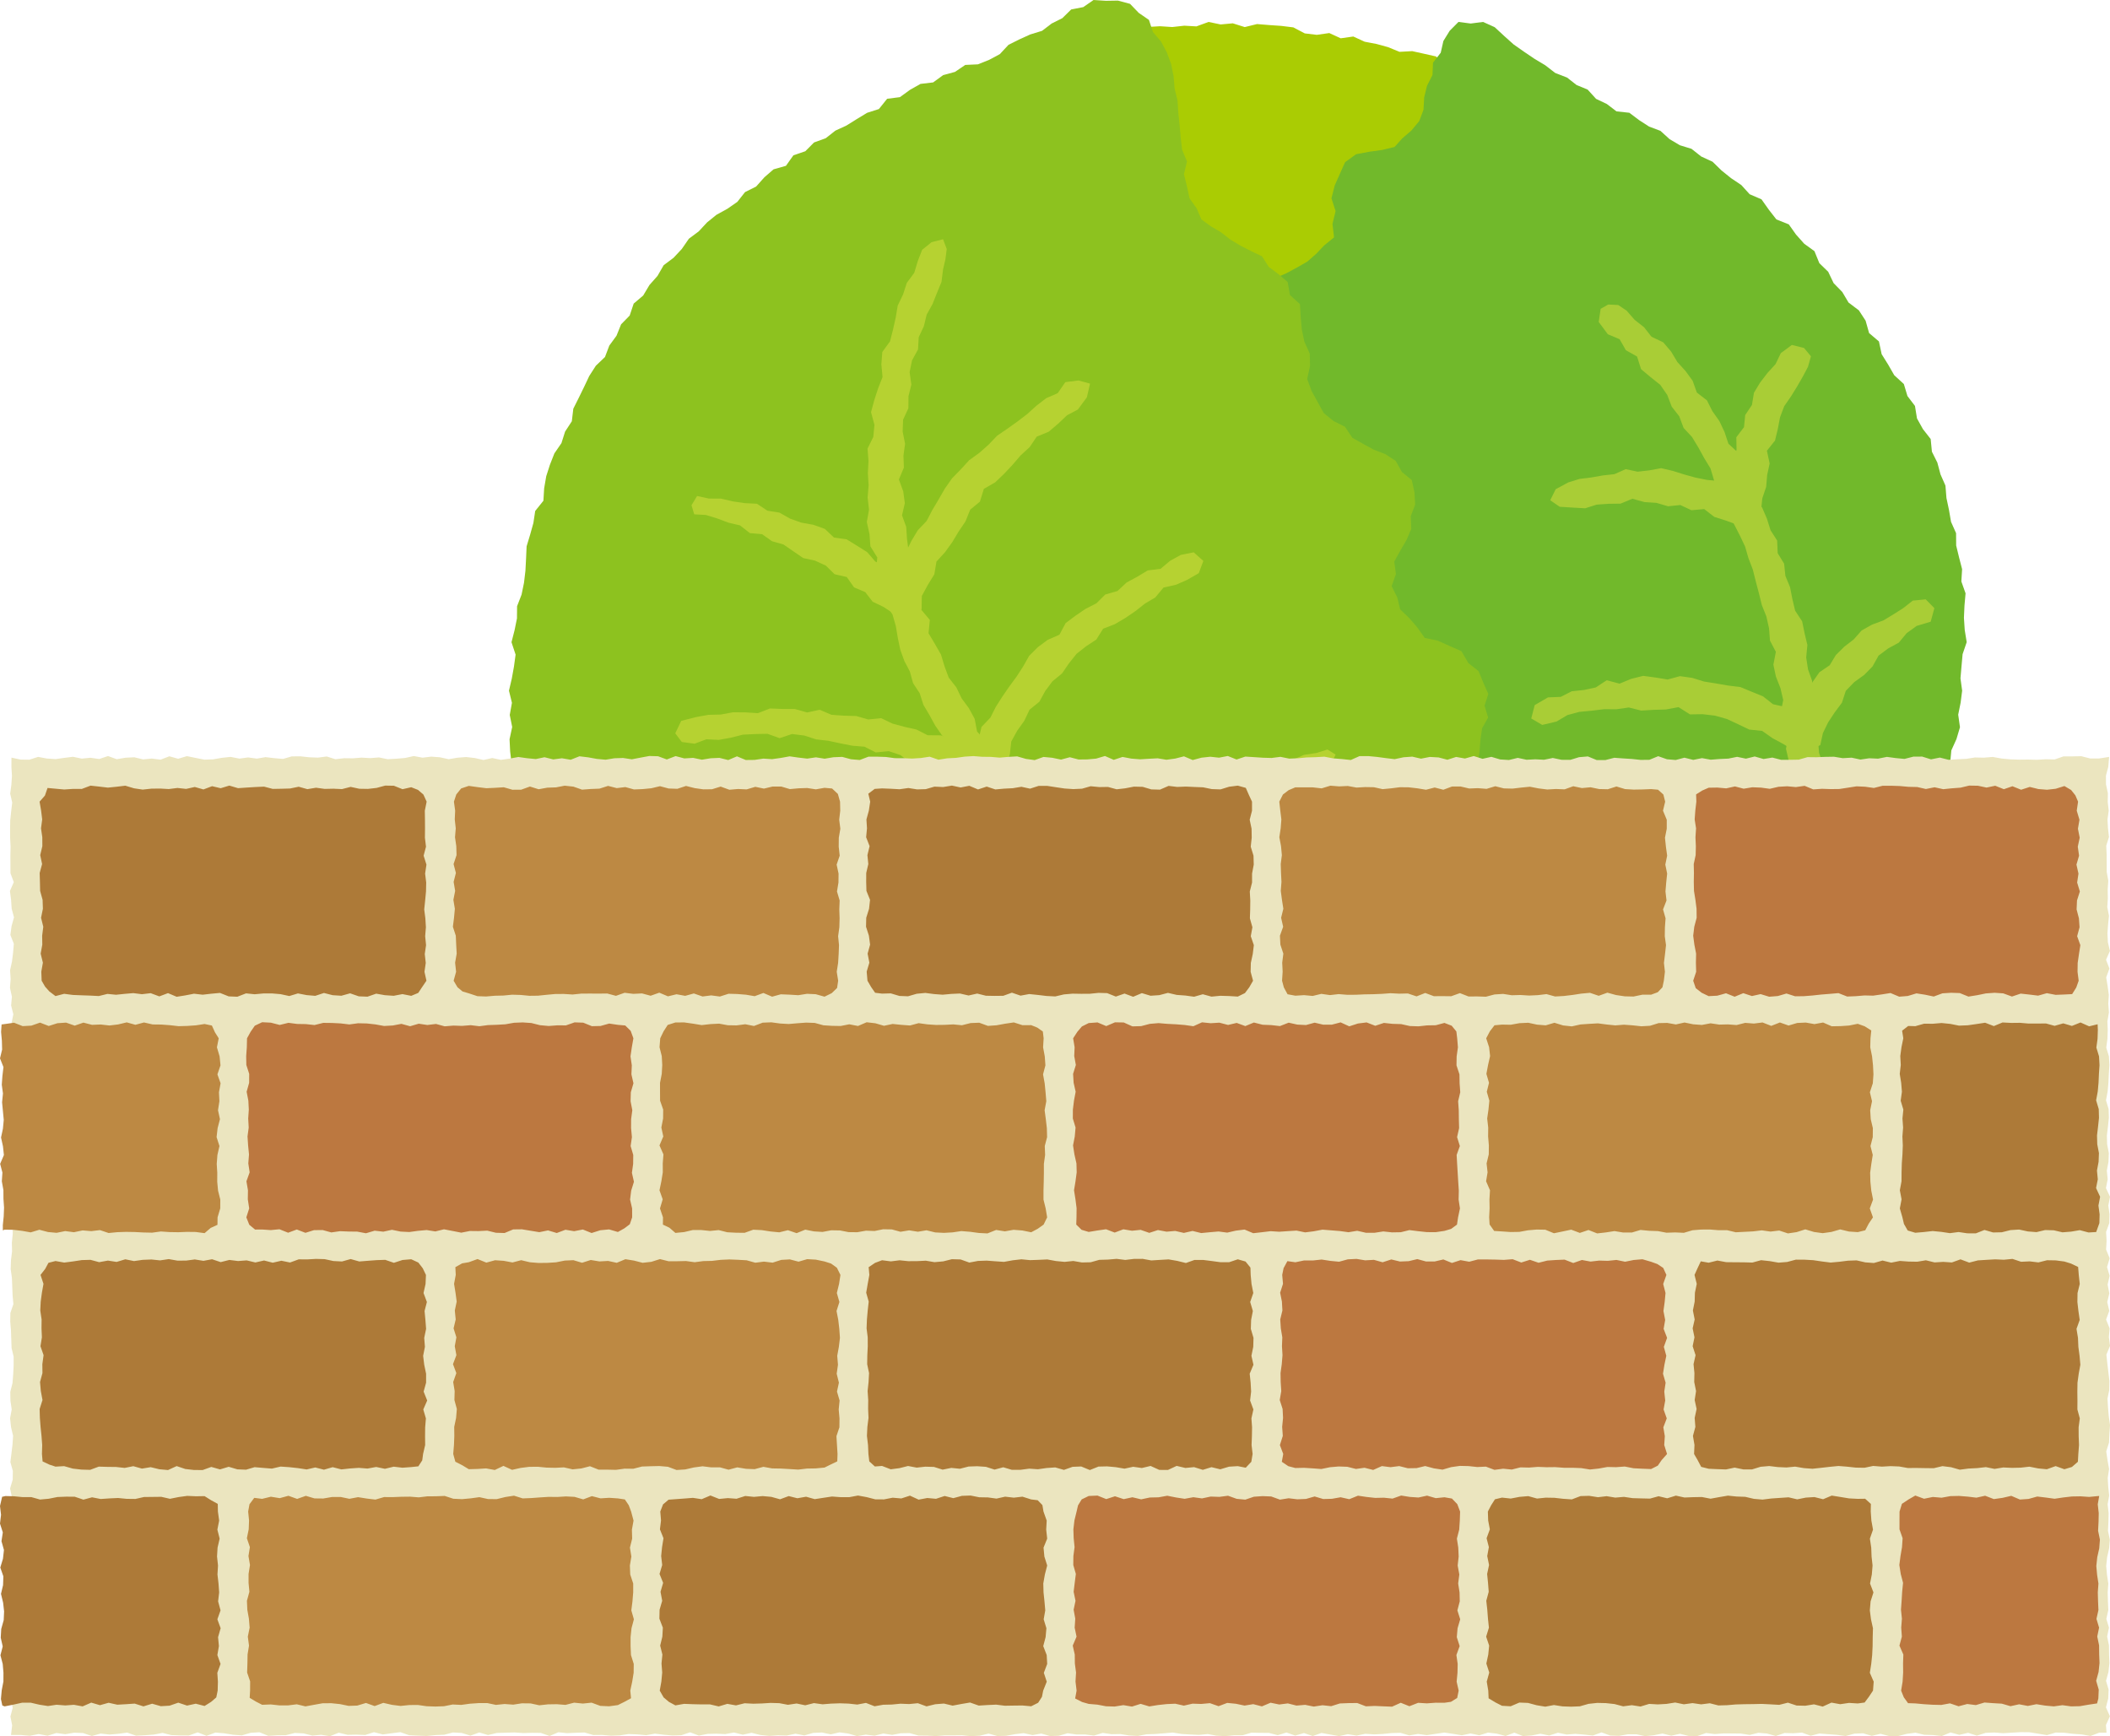
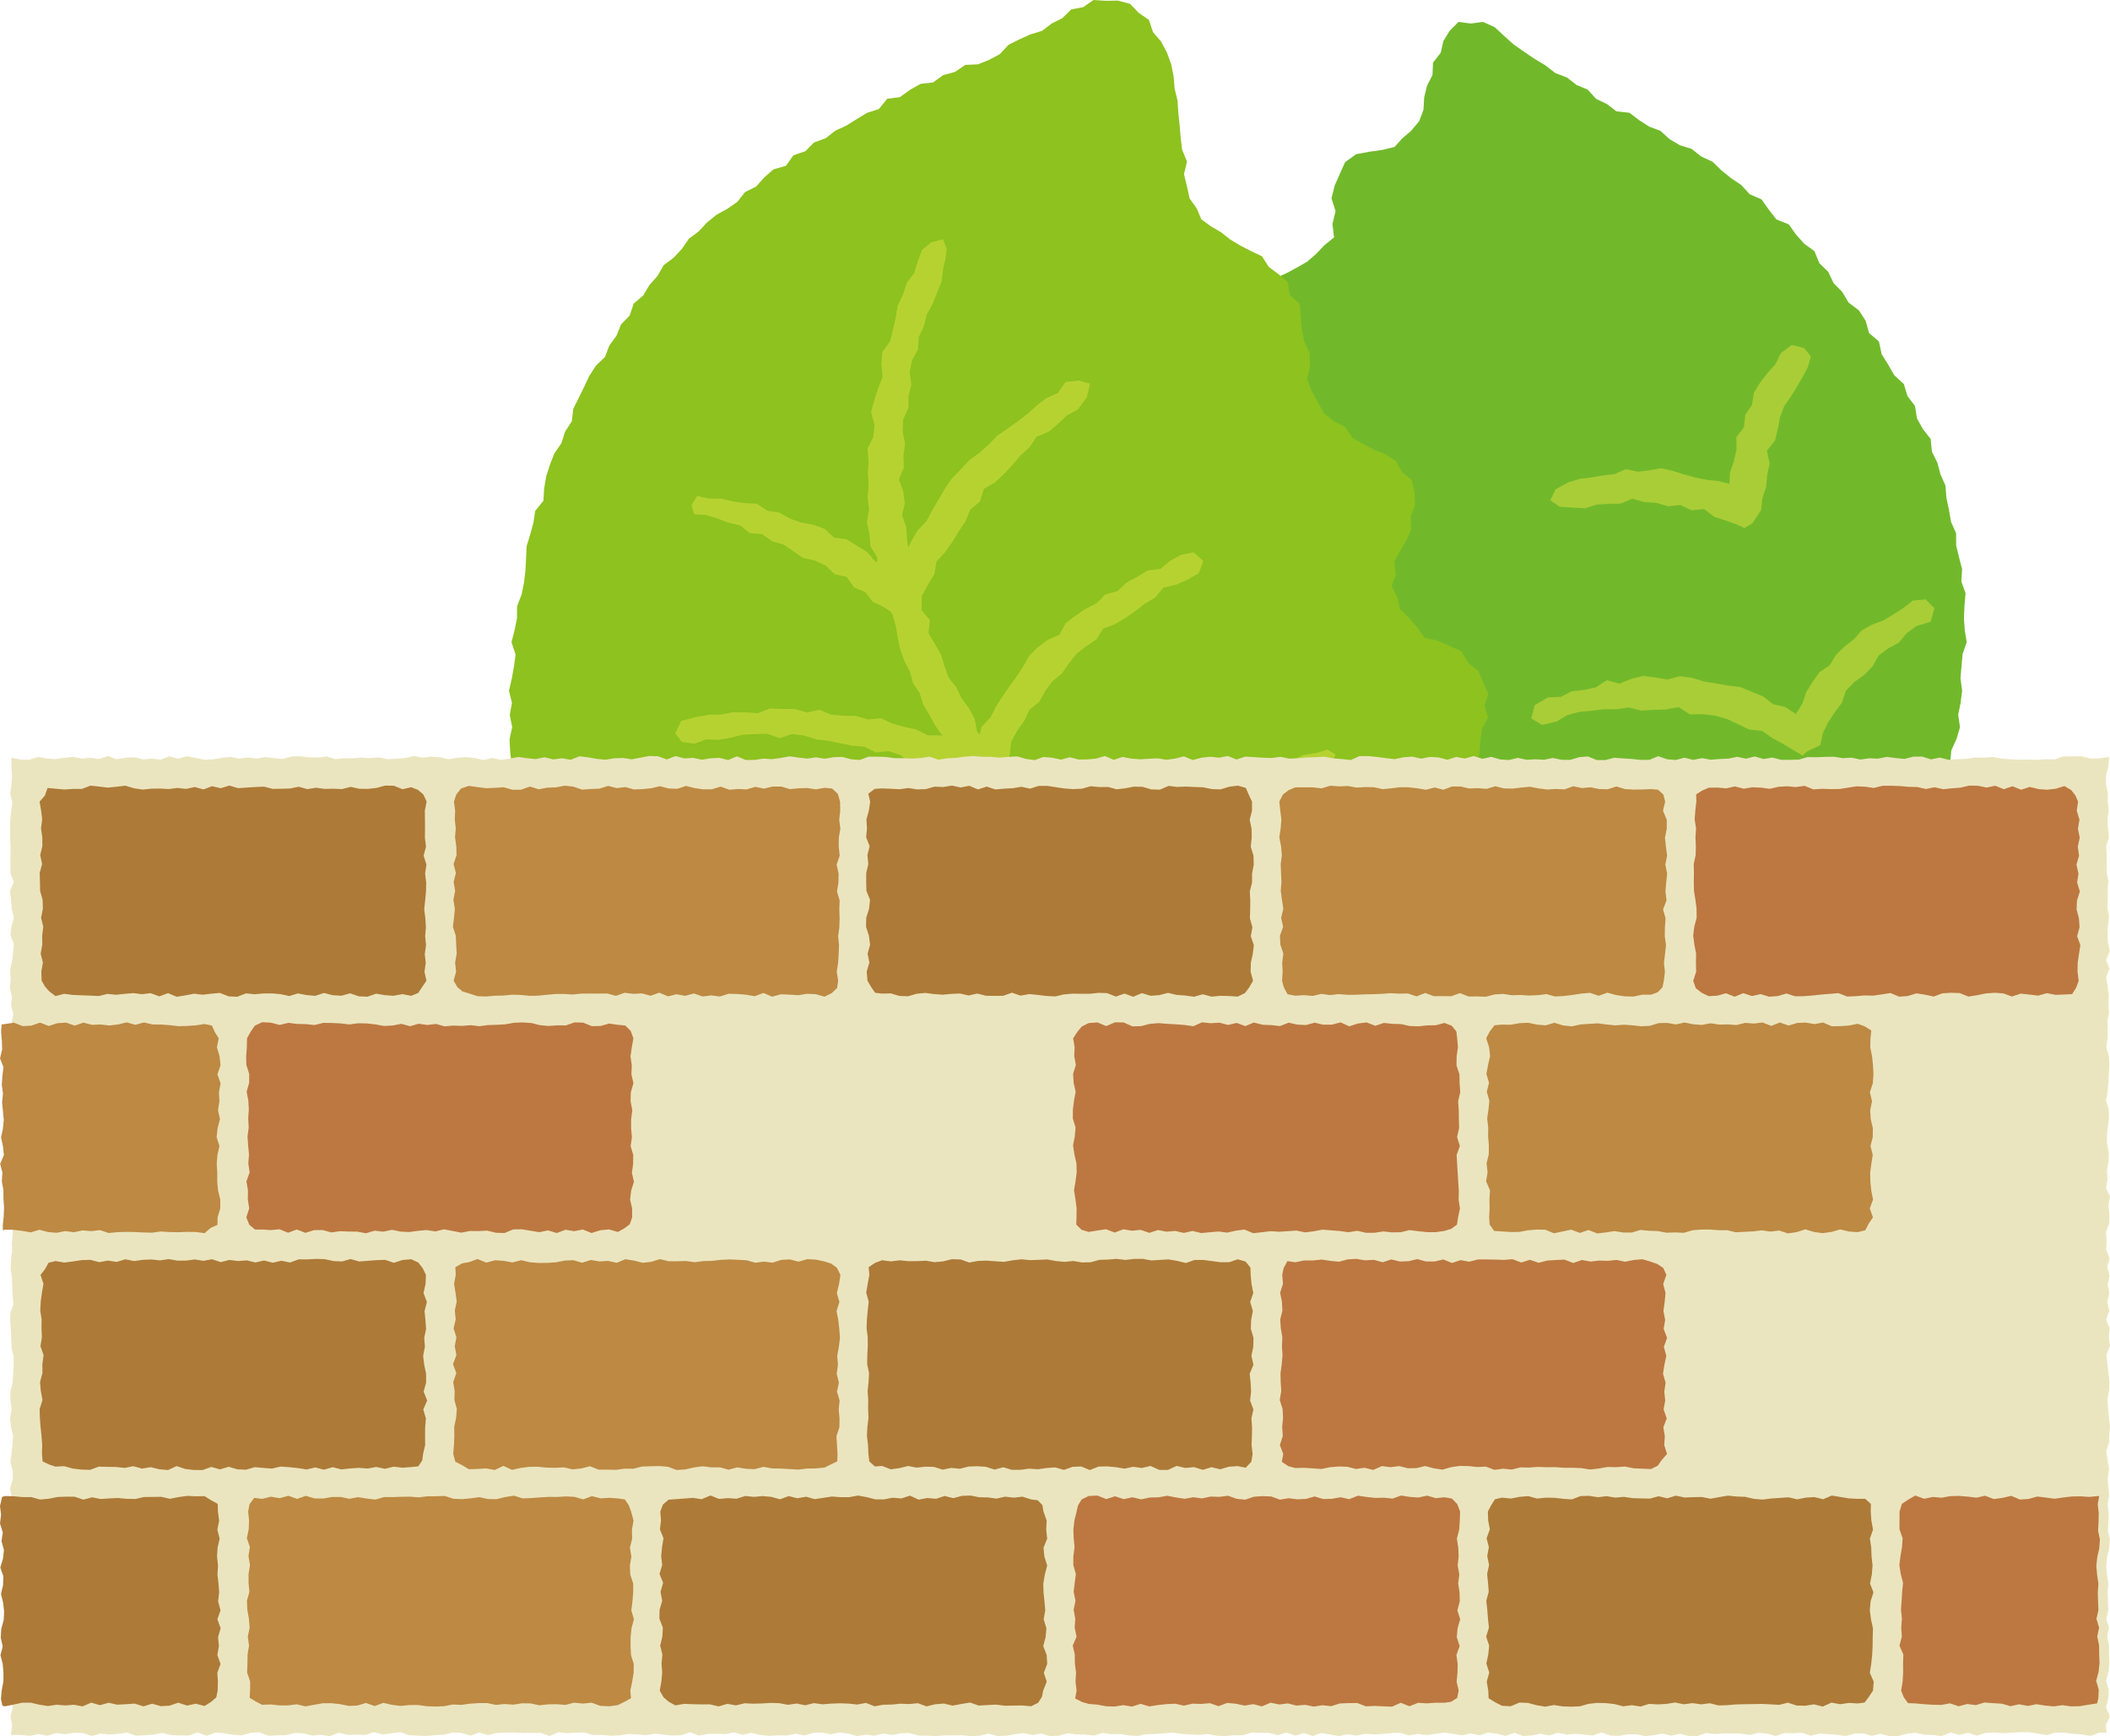
<svg xmlns="http://www.w3.org/2000/svg" id="_レイヤー_2" viewBox="0 0 427 351.37">
  <defs>
    <style>.cls-1{fill:none;}.cls-2{clip-path:url(#clippath);}.cls-3{fill:#ebe5bf;}.cls-4{fill:#b6d231;}.cls-5{fill:#8dc21f;}.cls-6{fill:#bd8943;}.cls-7{fill:#bc7840;}.cls-8{fill:#aacc03;}.cls-9{fill:#a9cd36;}.cls-10{fill:#ad7a38;}.cls-11{fill:#71b92b;}</style>
    <clipPath id="clippath">
      <polygon class="cls-1" points="424.3 350.66 422.83 350.66 421.06 351.33 419.3 351.02 417.53 350.89 415.76 350.68 414 350.64 412.23 351.16 410.46 350.86 408.69 350.58 406.92 350.56 405.15 350.66 403.37 350.77 401.6 350.63 399.83 350.7 398.05 351.26 396.28 350.69 394.5 351.1 392.73 350.62 390.96 351.34 389.19 351.14 387.41 351.09 385.64 350.67 383.87 350.9 382.1 351.35 380.33 351.35 378.56 350.89 376.79 351.3 375.03 350.79 373.26 350.86 371.49 351.34 369.72 351.1 367.96 350.97 366.19 350.83 364.43 351.28 362.66 350.65 360.9 350.78 359.13 350.73 357.37 351.33 355.6 350.84 353.84 350.69 352.08 351.12 350.31 350.84 348.55 350.82 346.79 350.81 345.02 350.94 343.26 350.73 341.5 351.34 339.73 351.32 337.97 350.89 336.21 351.27 334.44 350.84 332.68 351.18 330.92 351.36 329.16 350.99 327.39 351 325.63 351.3 323.87 351.24 322.1 350.61 320.34 351.24 318.57 351.05 316.81 350.9 315.04 351.04 313.28 350.68 311.51 351.23 309.75 350.88 307.98 351.22 306.21 351.35 304.45 350.66 302.68 351.33 300.91 350.86 299.14 350.65 297.37 351.19 295.6 350.82 293.83 351.19 292.06 350.9 290.29 350.64 288.52 350.9 286.74 351.16 284.97 350.92 283.19 351.21 281.42 350.7 279.64 350.74 277.86 350.92 276.08 351.01 274.3 350.89 272.53 351.25 270.75 350.97 268.98 351.35 267.2 351.04 265.43 350.72 263.66 351.34 261.88 350.74 260.11 351.25 258.34 350.63 256.57 351.17 254.8 350.71 253.03 350.7 251.26 350.66 249.49 351.18 247.72 351.19 245.95 351.36 244.18 351.27 242.41 350.94 240.64 351.11 238.87 351.03 237.1 350.92 235.33 350.64 233.56 350.79 231.79 350.93 230.02 350.99 228.25 351.32 226.47 351.22 224.7 350.94 222.93 350.97 221.16 350.71 219.38 351.25 217.61 351.03 215.84 351.03 214.06 350.78 212.28 351.28 210.51 351.35 208.73 350.84 206.95 351.15 205.17 350.76 203.39 350.97 201.61 351.29 199.83 351.34 198.06 350.85 196.28 351.27 194.5 351.37 192.73 351.19 190.95 351.21 189.18 351.21 187.4 351.35 185.63 351.26 183.85 351.24 182.08 350.75 180.31 350.78 178.53 351.11 176.76 350.83 174.98 351.27 173.21 351.06 171.44 351.35 169.66 350.84 167.88 350.6 166.11 351 164.33 350.63 162.55 350.71 160.77 351.22 158.99 350.87 157.21 351.24 155.43 351.2 153.65 351.31 151.87 351.13 150.09 350.69 148.31 351.07 146.54 350.63 144.76 350.95 142.98 350.87 141.21 350.91 139.43 351.25 137.65 350.59 135.88 351.18 134.1 351.23 132.32 351.08 130.54 350.86 128.76 351.17 126.98 351.01 125.2 350.94 123.42 351.21 121.63 351.27 119.85 351.12 118.07 351.14 116.3 350.63 114.53 350.68 112.76 350.76 110.99 350.58 109.22 351.33 107.44 350.71 105.67 350.69 103.89 350.74 102.1 350.62 100.32 350.67 98.54 350.72 96.76 351.14 94.99 350.62 93.21 351.26 91.44 350.72 89.66 350.62 87.89 351.08 86.12 351.15 84.35 351.33 82.57 351.26 80.8 351.18 79.02 350.56 77.25 350.78 75.47 351.02 73.68 350.56 71.9 351.13 70.11 351.06 68.33 351.1 66.55 350.67 64.77 351.37 62.99 351.09 61.21 351.25 59.43 350.81 57.65 350.72 55.87 351.17 54.08 351.19 52.29 351.3 50.51 350.58 48.72 350.69 46.94 351.21 45.16 351.08 43.37 350.79 41.59 350.64 39.8 351.3 38.01 350.6 36.22 351.23 34.44 351.22 32.66 351.15 30.89 350.71 29.11 351.05 27.32 351.18 25.53 351.27 23.74 350.65 21.96 350.89 20.17 351.04 18.38 350.84 16.59 351.33 14.8 350.74 13 350.67 11.21 350.97 9.41 350.73 7.62 351.28 5.83 350.94 4.02 351.29 2.22 351.13 .23 351.13 .46 349.17 .11 347.4 .57 345.62 .19 343.85 .35 342.08 .69 340.3 .7 338.53 .55 336.76 .09 334.99 .55 333.21 .15 331.44 .25 329.67 .75 327.89 .83 326.12 .63 324.35 .2 322.57 .62 320.8 .68 319.02 .06 317.24 .6 315.47 .8 313.69 .3 311.91 .57 310.13 0 308.35 .21 306.57 0 304.79 .41 303.01 .04 301.24 .57 299.46 .6 297.69 .1 295.91 .32 294.13 .53 292.36 .65 290.58 .23 288.81 .04 287.03 .37 285.25 .11 283.48 .08 281.7 .53 279.92 .67 278.14 .76 276.35 .76 274.57 .34 272.8 .28 271.02 .22 269.24 .07 267.47 .1 265.71 .71 263.94 .55 262.17 .48 260.39 .41 258.62 .16 256.84 .22 255.06 .44 253.27 .4 251.49 .58 249.72 .57 247.94 .75 246.17 .82 244.39 .7 242.62 .69 240.85 .37 239.08 .49 237.31 .03 235.54 .79 233.76 .6 231.99 .21 230.21 .59 228.43 .76 226.65 .59 224.87 .42 223.08 .6 221.3 .36 219.52 .49 217.74 .7 215.96 0 214.19 .43 212.41 .38 210.63 .22 208.85 .34 207.06 .7 205.27 .25 203.49 .41 201.71 .02 199.93 .15 198.14 .04 196.36 .43 194.57 .65 192.79 .8 191 .1 189.22 .34 187.43 .83 185.66 .36 183.88 .24 182.11 0 180.32 .79 178.53 .12 176.74 .11 174.96 .1 173.17 .14 171.38 .05 169.59 .04 167.8 .07 166.01 .26 164.21 .47 162.42 .06 160.63 .3 158.83 .42 157.03 .31 155.23 .32 153.33 2.17 153.73 3.94 153.75 5.71 153.18 7.47 153.51 9.24 153.63 11.01 153.38 12.78 153.16 14.54 153.53 16.31 153.36 18.08 153.61 19.86 153.01 21.63 153.65 23.4 153.35 25.18 153.26 26.95 153.69 28.72 153.52 30.5 153.74 32.27 153.06 34.05 153.56 35.82 153.03 37.59 153.39 39.36 153.74 41.13 153.68 42.9 153.37 44.67 153.18 46.44 153.53 48.21 153.29 49.98 153.53 51.74 153.23 53.51 153.44 55.28 153.59 57.04 153.08 58.81 153.07 60.58 153.26 62.34 153.33 64.11 153.1 65.87 153.65 67.64 153.45 69.4 153.47 71.16 153.33 72.93 153.43 74.69 153.29 76.45 153.65 78.22 153.55 79.98 153.4 81.74 153.01 83.51 153.34 85.27 153.13 87.03 153.26 88.8 153.65 90.56 153.35 92.32 153.21 94.08 153.41 95.85 153.81 97.61 153.41 99.37 153.78 101.14 153.53 102.9 153.2 104.67 153.45 106.43 153.62 108.19 153.25 109.96 153.69 111.72 153.46 113.49 153.76 115.26 153.06 117.02 153.27 118.79 153.59 120.56 153.75 122.32 153.46 124.09 153.4 125.86 153.67 127.63 153.33 129.4 153 131.17 153.05 132.94 153.7 134.72 153.02 136.49 153.49 138.26 153.38 140.04 153.75 141.81 153.46 143.59 153.38 145.37 153.82 147.14 153.07 148.92 153.81 150.7 153.79 152.48 153.53 154.25 153.64 156.03 153.39 157.8 153.07 159.57 153.32 161.35 153.53 163.12 153.27 164.89 153.55 166.66 153.25 168.44 153.18 170.21 153.66 171.98 153.81 173.75 153.14 175.52 153.14 177.29 153.2 179.06 153.44 180.83 153.45 182.6 153.52 184.37 153.41 186.14 153.14 187.91 153.75 189.68 153.47 191.45 153.38 193.22 153.13 194.99 153.02 196.76 153.16 198.53 153.18 200.3 153.33 202.07 153.18 203.85 153.08 205.62 153.59 207.39 153.83 209.17 153.19 210.94 153.36 212.72 153.73 214.5 153.25 216.27 153.71 218.05 153.69 219.83 153.53 221.61 153 223.39 153.78 225.17 153.19 226.95 153.53 228.72 153.67 230.5 153.56 232.28 153.47 234.05 153.76 235.83 153.52 237.6 153.07 239.37 153.82 241.15 153.34 242.92 153.15 244.7 153.34 246.47 153 248.24 153.71 250.02 153.12 251.79 153.23 253.57 153.35 255.34 153.4 257.12 153.17 258.9 153.53 260.67 153.46 262.45 153.29 264.23 153.24 266.01 153.14 267.79 153.48 269.58 153.62 271.36 153.81 273.13 153.02 274.91 153.02 276.69 153.19 278.47 153.43 280.24 153.64 282.02 153.26 283.8 153.13 285.57 153.54 287.35 153.19 289.13 153.29 290.91 153.76 292.68 153.19 294.46 153.51 296.24 153.01 298.02 153.57 299.81 153.17 301.59 153.7 303.37 153.81 305.15 153.38 306.93 153.76 308.71 153.67 310.47 153.76 312.24 153.4 314.01 153.77 315.79 153.78 317.56 153.24 319.34 153.09 321.12 153.82 322.9 153.82 324.68 153.36 326.46 153.49 328.24 153.6 330.02 153.79 331.79 153.77 333.57 153.04 335.34 153.66 337.11 153.81 338.88 153.34 340.66 153.79 342.43 153.43 344.2 153.75 345.98 153.61 347.76 153.53 349.54 153.17 351.32 153.54 353.1 153.1 354.89 153.61 356.67 153.32 358.46 153.78 360.23 153.77 362.01 153.74 363.79 153.23 365.57 153.25 367.35 153.18 369.14 153.15 370.92 153.44 372.71 153.34 374.5 153.72 376.28 153.46 378.06 153.54 379.85 153.18 381.63 153.42 383.42 153.59 385.21 153.13 386.99 153.12 388.78 153.68 390.57 153.32 392.34 153.77 394.11 153.66 395.89 153.58 397.68 153.3 399.47 153.34 401.26 153.19 403.04 153.51 404.83 153.68 406.62 153.74 408.42 153.72 410.21 153.77 412 153.66 413.8 153.7 415.59 153.08 417.38 153.08 419.18 153.04 420.98 153.5 422.79 153.5 424.82 153.19 424.65 155.2 424.18 156.97 424.19 158.75 424.57 160.52 424.54 162.3 424.74 164.07 424.49 165.84 424.59 167.61 424.79 169.39 424.24 171.16 424.32 172.93 424.33 174.71 424.34 176.48 424.65 178.25 424.53 180.03 424.56 181.8 424.45 183.58 424.79 185.35 424.61 187.13 424.48 188.91 424.57 190.68 424.98 192.46 424.2 194.24 424.88 196.02 424.23 197.8 424.52 199.58 424.76 201.36 424.65 203.14 424.78 204.91 424.47 206.69 424.54 208.46 424.48 210.24 424.24 212.01 424.78 213.79 424.88 215.57 424.76 217.34 424.68 219.12 424.52 220.9 424.19 222.68 424.72 224.46 424.77 226.24 424.58 228.02 424.37 229.8 424.42 231.58 424.76 233.36 424.69 235.13 424.36 236.9 424.53 238.67 424.18 240.44 425 242.21 424.66 243.98 424.9 245.76 424.85 247.54 424.21 249.32 424.31 251.1 424.21 252.88 424.93 254.66 424.4 256.43 424.92 258.2 424.52 259.98 424.86 261.75 424.44 263.52 424.85 265.29 424.21 267.06 424.92 268.84 424.77 270.61 425 272.38 424.27 274.16 424.46 275.94 424.67 277.72 424.88 279.5 424.85 281.29 424.49 283.07 424.6 284.85 424.75 286.63 425 288.41 424.88 290.19 424.8 291.96 424.24 293.74 424.5 295.53 424.81 297.31 424.54 299.1 424.64 300.88 424.83 302.67 424.52 304.45 424.72 306.23 424.68 308.01 424.59 309.8 424.96 311.59 424.82 313.37 424.42 315.16 424.23 316.94 424.39 318.71 424.66 320.49 424.53 322.27 424.58 324.05 424.66 325.84 424.26 327.63 424.79 329.41 424.42 331.2 424.79 332.99 424.81 334.78 424.88 336.57 424.69 338.37 424.2 340.16 424.72 341.95 424.64 343.74 424.18 345.54 424.98 347.34 424.18 349.11 424.3 350.66" />
    </clipPath>
  </defs>
  <g id="layout">
-     <polygon class="cls-8" points="386.05 133.95 386.86 136.38 386.17 138.81 386.14 141.25 385.85 143.67 386.72 146.15 386.26 148.57 385.96 150.99 385.76 153.43 385.35 155.83 384.95 158.24 384.93 160.71 384.21 163.06 383.33 165.37 382.87 167.75 382.74 170.23 382.41 172.67 380.77 174.73 380.02 177.04 379.71 179.5 378.88 181.79 378.38 184.22 377.51 186.51 376.35 188.67 374.85 190.65 373.49 192.69 372.56 194.94 371.31 197.02 370.83 199.57 369.19 201.43 368.08 203.62 366.33 205.38 364.91 207.36 363.88 209.65 362.07 211.33 360.08 212.84 358.71 214.87 357.44 217.02 355.36 218.41 353.57 220.06 351.92 221.85 349.84 223.2 348.02 224.8 346.75 227.07 344.35 228 342.97 230.16 340.48 230.93 338.79 232.73 336.79 234.12 335.1 235.96 332.89 237.05 330.7 238.15 328.74 239.62 326.55 240.71 324.64 242.26 322.21 242.92 320.62 245.09 318.14 245.65 315.83 246.48 313.6 247.47 311.54 248.82 309.49 250.22 306.97 250.5 305.03 252.29 302.4 252.19 300.24 253.46 297.79 253.76 295.51 254.73 293.12 255.24 290.82 256.16 288.41 256.62 285.98 256.96 283.55 257.3 281.2 258.15 278.63 257.48 276.33 258.75 273.9 259.1 271.47 259.4 268.96 258.85 266.52 259.08 264.09 259.35 261.65 259.64 259.21 259.94 256.75 259.32 254.3 259.32 251.86 259.75 249.41 259.64 246.96 259.78 244.52 259.54 242.08 259.33 239.59 259.88 237.15 259.72 234.7 259.49 232.31 258.71 229.85 258.69 227.39 258.6 224.97 258.18 222.58 257.58 220.1 257.62 217.68 257.23 215.4 256.04 212.91 256.03 210.52 255.49 208.08 255.2 205.64 254.83 203.36 253.85 201.04 253.03 198.62 252.62 196.35 251.64 193.89 251.31 191.46 250.84 189.42 249.25 187.08 248.53 184.83 247.56 182.41 247.01 180.07 246.26 178.15 244.53 175.68 244.06 173.61 242.72 171.16 242.11 169.35 240.31 167.01 239.48 164.74 238.5 162.51 237.43 161.05 235.17 158.67 234.33 157.03 232.4 154.6 231.58 152.61 230.13 150.83 228.43 149.18 226.59 146.81 225.55 145.14 223.74 143.44 221.96 142.32 219.64 140.19 218.28 139.02 216.05 137.27 214.33 135.25 212.81 133.67 210.92 132.27 208.9 131.05 206.76 129.92 204.57 128.23 202.73 127.63 200.24 126.49 198.09 125.29 195.96 123.84 193.95 122.78 191.74 121.46 189.63 121.08 187.14 119.83 184.99 119.46 182.52 118.38 180.3 117.59 177.98 117.09 175.57 115.89 173.35 116.14 170.76 115.77 168.34 114.33 166.13 114.54 163.6 113.59 161.27 113.84 158.75 113.85 156.29 112.79 153.94 113.11 151.45 112.24 149.05 112.14 146.59 112.82 144.1 112.53 141.65 111.95 139.2 112.08 136.73 111.96 134.26 112.25 131.81 113.02 129.39 113.12 126.94 113.33 124.49 113.84 122.08 114.1 119.64 113.94 117.13 114.58 114.75 115.01 112.33 115.82 109.99 116.4 107.61 116.55 105.11 117.72 102.89 118.2 100.47 118.29 97.92 119.85 95.85 120.84 93.6 120.66 90.91 122.07 88.82 123.38 86.71 124.38 84.47 125.02 82.06 126.19 79.9 127.28 77.7 128.16 75.38 129.96 73.57 131.24 71.49 132.45 69.36 133.51 67.12 135.05 65.21 135.91 62.81 137.62 61.02 138.76 58.8 140.42 56.97 141.64 54.79 143.93 53.5 145.22 51.37 146.89 49.57 148.14 47.37 150.52 46.24 151.93 44.19 153.73 42.52 155.52 40.84 157.64 39.52 159.2 37.58 161.31 36.28 162.88 34.32 164.72 32.68 166.81 31.36 168.67 29.74 170.7 28.35 172.59 26.74 174.7 25.47 176.86 24.28 179.34 23.64 180.99 21.58 183.41 20.87 185.53 19.61 187.57 18.21 189.82 17.2 192.39 16.91 194.41 15.41 196.55 14.15 198.94 13.48 201.42 13.1 203.64 12.02 206.1 11.67 208.17 10.05 210.56 9.45 212.87 8.58 215.32 8.21 217.81 8.07 220.1 7.04 222.64 7.19 224.97 6.26 227.42 5.99 229.93 6.32 232.3 5.45 234.76 5.31 237.23 5.47 239.67 5.2 242.12 5.34 244.58 4.44 247.02 4.95 249.48 4.72 251.9 5.48 254.39 4.87 256.84 5.07 259.29 5.24 261.73 5.54 264.05 6.76 266.48 7.05 269.01 6.69 271.32 7.75 273.87 7.39 276.16 8.44 278.57 8.9 280.93 9.55 283.22 10.49 285.79 10.35 288.19 10.88 290.59 11.42 292.59 13.21 295.07 13.5 297.27 14.62 299.76 14.95 301.92 16.15 304.12 17.24 306.7 17.43 308.71 18.94 310.84 20.18 313.33 20.64 315.57 21.66 317.79 22.72 319.89 24 322 25.26 323.73 27.15 326.02 28.09 327.87 29.74 330.06 30.86 332.07 32.25 334.17 33.52 336.31 34.76 337.81 36.83 339.69 38.38 341.86 39.6 343.58 41.35 345.28 43.12 347.75 44.05 349.52 45.76 351.03 47.72 352.37 49.84 354.05 51.61 355.71 53.41 357.63 54.99 359.01 57.02 360.52 58.95 362.09 60.83 363.09 63.13 365.26 64.6 366.25 66.89 367.92 68.73 368.46 71.27 369.8 73.31 371.34 75.25 372.48 77.42 373.3 79.74 374.87 81.7 375.8 83.97 376.49 86.34 378.13 88.32 378.17 90.93 378.87 93.27 380.41 95.33 380.46 97.89 382.03 99.97 381.94 102.54 382.53 104.91 383.06 107.29 384.27 109.54 383.95 112.09 384.89 114.41 385.55 116.8 385.85 119.24 386.14 121.68 386.31 124.13 386.72 126.56 386.58 129.03 386.05 131.5 386.05 133.95" />
    <polygon class="cls-11" points="250.71 81.1 249.59 78.83 249.4 76.3 249.86 73.83 250.34 71.4 251.11 69.04 251.27 66.48 252.69 64.35 253.97 62.23 255.05 60.03 256.19 57.89 258.05 56.29 260.3 55.31 262.44 54.16 264.55 52.95 266.38 51.35 267.96 49.68 269.97 48.04 269.65 45.31 270.28 42.73 269.45 40.13 270.11 37.52 271.14 35.2 272.2 32.83 274.43 31.21 277.1 30.71 279.7 30.35 282.22 29.74 283.77 28.01 285.6 26.44 287.21 24.51 288.07 22.22 288.21 19.72 288.78 17.37 289.89 15.18 290 12.68 291.56 10.67 292.1 8.29 293.38 6.22 295.15 4.44 297.63 4.76 300.13 4.44 302.49 5.51 304.41 7.29 306.31 8.99 308.39 10.45 310.5 11.88 312.7 13.2 314.72 14.76 317.13 15.7 319.04 17.2 321.29 18.13 323 20.01 325.18 21.05 327.13 22.54 329.73 22.82 331.69 24.3 333.73 25.62 336.02 26.48 337.86 28.15 339.94 29.39 342.31 30.12 344.27 31.67 346.57 32.73 348.38 34.5 350.32 36.06 352.39 37.45 354.08 39.31 356.47 40.34 357.95 42.43 359.49 44.41 362 45.41 363.46 47.47 365.12 49.33 367.19 50.83 368.18 53.26 369.97 55 371.07 57.3 372.82 59.09 374.09 61.23 376.18 62.81 377.54 64.9 378.25 67.41 380.24 69.1 380.79 71.68 382.1 73.78 383.34 75.94 385.28 77.72 386.01 80.15 387.53 82.15 387.94 84.68 389.14 86.84 390.71 88.85 390.96 91.41 392.06 93.62 392.7 96.01 393.7 98.28 393.9 100.78 394.41 103.18 394.83 105.61 395.85 107.9 395.87 110.4 396.45 112.79 397.07 115.19 396.92 117.68 397.77 120.08 397.55 122.57 397.44 125.03 397.6 127.49 398 129.96 397.17 132.39 396.95 134.84 396.74 137.28 397.08 139.78 396.77 142.22 396.28 144.64 396.64 147.18 395.93 149.57 394.89 151.87 394.66 154.34 394.62 156.85 393.44 159.1 393.17 161.58 392.16 163.85 391.14 166.11 390.57 168.5 389.77 170.83 388.99 173.16 388.88 175.73 387.81 177.98 386.35 180.01 384.97 182.05 384.29 184.49 383.21 186.71 381.6 188.61 380.16 190.6 379.11 192.86 377.03 194.41 375.55 196.37 374.54 198.68 373.48 200.97 371.48 202.53 369.57 204.15 368.39 206.36 366.54 208.02 365.62 210.47 363.6 211.97 361.83 213.69 360.13 215.47 358.87 217.67 356.69 218.98 355.29 221.06 353.62 222.87 351.66 224.39 350.31 226.56 348.32 228.04 346.6 229.82 344.35 230.99 342.7 232.86 340.77 234.41 338.47 235.45 336.81 237.37 334.34 238.12 332.79 240.27 330.12 240.61 328.22 242.23 325.88 243.03 323.78 244.34 321.58 245.51 319.16 246.04 316.76 246.55 314.42 247.49 311.92 247.53 309.48 246.96 306.97 247.31 304.56 246.68 302.14 245.99 300.32 244.17 298.15 243.02 297.31 240.85 297.11 238.58 297.02 236.08 298.36 233.95 299.18 231.64 299.46 229.07 300.7 226.93 301.77 224.71 302.71 222.43 304.58 220.58 305.33 218.2 305.97 215.8 306.48 213.38 306.64 210.87 305.56 208.51 303.44 207.15 302.18 204.94 299.95 203.7 298.62 201.55 296.8 199.9 295.24 197.99 293.33 196.43 291.17 195.1 289.76 193.04 288.27 191.07 286.48 189.38 284.72 187.66 282.95 185.92 281.3 184.07 280.63 181.52 278.55 179.95 277.44 177.73 276.43 175.48 275.1 173.37 274.31 171 273.73 168.55 272.79 166.24 272.28 163.79 271.56 161.41 271.11 158.96 270.33 156.59 269.37 154.25 269.21 151.73 269.23 149.18 268.71 146.74 268.13 144.32 266.87 142.06 266.28 139.64 265.83 137.19 264.98 134.85 263.8 132.64 264.03 129.96 262.63 127.82 262.43 125.28 260.71 123.25 260.46 120.73 259.23 118.52 258.84 116.05 258.3 113.63 257.73 111.23 256.7 108.93 256.44 106.56 255.64 104.31 255.97 101.8 255.07 99.58 254.36 97.31 254.41 94.87 253.17 92.72 252.41 90.45 252.59 87.97 252.26 85.61 250.88 83.5 250.71 81.1" />
-     <polygon class="cls-9" points="364.81 182.12 364.46 182.86 362.15 181.12 361.61 178.61 362.04 176.17 361.38 173.65 361.48 171.2 362.4 168.77 361.84 166.29 361.67 163.83 361.59 161.37 361.76 158.91 361.36 156.47 361.99 153.97 361.43 151.54 361.91 149.02 360.65 146.67 360.36 144.23 360.87 141.68 360.31 139.27 359.39 136.93 358.88 134.52 359.38 131.92 358.19 129.65 358 127.16 357.46 124.76 356.54 122.45 355.95 120.06 355.32 117.68 354.72 115.28 353.84 112.98 353.15 110.6 352.09 108.37 350.96 106.17 349.86 103.96 348.91 101.7 347.73 99.53 346.87 97.22 346.16 94.82 344.88 92.71 343.69 90.55 342.41 88.44 340.71 86.61 339.83 84.25 338.31 82.31 337.4 79.93 335.99 77.89 334.01 76.31 332.1 74.71 331.29 72.15 329.03 70.88 327.76 68.65 325.38 67.65 323.53 65.16 323.92 62.5 325.45 61.63 327.49 61.73 329.19 62.88 330.8 64.73 332.71 66.23 334.21 68.15 336.59 69.28 338.18 71.15 339.45 73.27 341.1 75.09 342.54 77.06 343.39 79.45 345.43 81.02 346.54 83.22 347.95 85.22 349 87.44 349.78 89.8 351.67 91.55 352.81 93.71 353.85 95.92 355.09 98.04 355.14 100.7 356.6 102.72 357.57 104.96 358.3 107.3 359.64 109.4 359.75 111.95 361.05 114.08 361.31 116.56 362.25 118.82 362.72 121.22 363.28 123.59 364.7 125.75 365.19 128.14 365.76 130.52 365.52 133.06 365.89 135.47 366.72 137.8 366.77 140.26 367.07 142.68 367.32 145.1 367.68 147.51 367.93 149.93 368.12 152.36 368.97 154.75 368.65 157.22 368.86 159.65 369.18 162.09 368.66 164.54 368.62 166.98 369.33 169.44 369.19 171.89 368.66 174.31 367.84 176.71 368.61 179.22 366.97 181.25 364.81 182.12" />
    <polygon class="cls-5" points="127.43 63.86 128.24 61.44 130.16 59.81 131.43 57.68 133.06 55.84 134.31 53.67 136.31 52.17 137.99 50.37 139.41 48.31 141.4 46.83 143.08 45.02 144.99 43.47 147.19 42.26 149.21 40.86 150.77 38.88 153.01 37.76 154.68 35.89 156.54 34.27 159.05 33.56 160.56 31.43 162.97 30.61 164.74 28.83 167.11 27.97 169.05 26.44 171.29 25.41 173.37 24.11 175.48 22.83 177.86 22.07 179.53 19.99 182.12 19.66 184.14 18.19 186.28 16.98 188.84 16.68 190.87 15.2 193.26 14.55 195.34 13.14 197.9 13.02 200.18 12.11 202.34 10.95 204.09 9.07 206.25 7.99 208.47 6.98 210.88 6.24 212.82 4.76 214.98 3.68 216.78 1.91 219.22 1.44 221.3 0 223.79 .16 226.24 .12 228.69 .78 230.44 2.6 232.51 4.03 233.32 6.48 234.96 8.4 236.14 10.62 237.01 12.98 237.5 15.44 237.71 17.95 238.3 20.37 238.46 22.86 238.72 25.33 238.93 27.81 239.22 30.28 240.21 32.69 239.6 35.26 240.2 37.71 240.74 40.16 242.19 42.2 243.12 44.4 245.05 45.8 247.09 47 248.98 48.48 251.04 49.72 253.18 50.82 255.39 51.87 256.77 54.03 258.69 55.45 260.58 57.07 261.05 59.7 263.07 61.55 263.23 64.19 263.45 66.7 263.96 69.13 265.06 71.57 265.11 74.09 264.53 76.7 265.43 79.13 266.65 81.35 267.89 83.6 269.88 85.22 272.17 86.36 273.69 88.61 275.91 89.86 278.04 91.02 280.38 91.92 282.46 93.29 283.7 95.52 285.7 97.16 286.25 99.65 286.38 102.13 285.5 104.45 285.6 107.05 284.62 109.31 283.38 111.44 282.16 113.64 282.49 116.18 281.63 118.63 282.77 120.93 283.35 123.32 285.16 125.06 286.78 126.93 288.33 129.11 290.95 129.65 293.31 130.71 295.75 131.79 297.15 134.19 299.22 135.82 300.21 138.24 301.19 140.44 300.43 142.81 301.15 145.22 299.93 147.4 299.6 149.72 299.42 152.07 299.1 154.4 298.62 156.69 297.64 158.95 298.03 161.34 298.21 163.71 299.43 165.95 299.81 168.51 301.55 170.41 303.07 172.37 305.06 173.85 307.01 175.33 308.74 177.35 311.22 178.01 313.36 179.33 315.61 180.39 318.24 180.75 319.76 182.94 322.33 183.66 323.48 186.07 325.72 187.26 327.09 189.35 329.25 190.69 330.79 192.62 332.36 194.51 333.69 196.59 334.74 198.85 336.74 200.46 337.46 202.9 339.11 204.77 340.37 206.89 341.26 209.2 342.62 211.31 342.43 213.97 343.62 216.17 344.08 218.59 344.8 221.01 344.66 223.51 344.43 225.98 343.59 228.33 342.98 230.7 342.13 233 341.09 235.23 339.22 236.86 337.45 238.51 336.04 240.59 333.77 241.64 332.02 243.38 330.27 245.16 327.75 245.73 325.91 247.4 323.7 248.45 321.73 249.95 319.11 250.17 317.33 252.09 315.11 253.13 312.77 253.89 310.36 254.46 308.11 255.39 306.11 256.96 303.58 257.21 301.46 258.51 299.22 259.5 296.88 260.23 294.46 260.69 292.27 261.84 289.82 262.21 287.45 262.81 285.21 263.85 282.82 264.36 280.32 264.36 277.98 265.04 275.71 266.17 273.2 266.03 270.78 266.31 268.46 267.35 266.02 267.57 263.51 267.13 261.11 267.65 258.65 267.53 256.23 267.83 253.8 267.99 251.35 268 248.92 268.24 246.48 268.44 244.04 268.07 241.58 269.07 239.15 268.34 236.72 267.9 234.26 268.22 231.79 268.42 229.44 267.24 227.01 267.05 224.47 267.77 222.12 266.8 219.73 266.31 217.29 266.1 214.79 266.27 212.34 266.05 210.12 264.59 207.7 264.25 205.3 263.8 202.89 263.39 200.49 262.92 198.2 262 195.76 261.67 193.53 260.6 191.19 259.91 188.67 259.76 186.42 258.78 184.09 258.04 181.82 257.13 179.44 256.5 177.24 255.4 174.94 254.57 172.63 253.74 170.69 252.1 168.07 251.91 165.96 250.64 164.03 249.05 161.91 247.84 159.89 246.45 157.35 245.94 155.53 244.23 153.54 242.81 151.32 241.73 149.32 240.32 147.6 238.52 145.3 237.51 143.66 235.63 142.04 233.77 140.2 232.18 137.89 231.09 136.38 229.13 134.78 227.28 133.06 225.55 131.36 223.8 129.9 221.84 127.9 220.32 127.01 217.91 124.83 216.48 123.43 214.47 122.19 212.35 120.8 210.33 119.47 208.26 118.89 205.78 117.21 203.9 116.78 201.38 115.35 199.36 114.76 196.95 113.2 194.94 112.22 192.69 111.88 190.21 111.1 187.89 110.02 185.67 109.87 183.15 108.62 180.97 108.4 178.5 108.06 176.07 106.89 173.83 106.81 171.35 106.15 168.98 104.98 166.7 105.37 164.16 104.31 161.84 104.56 159.33 103.66 156.96 103.52 154.51 103.24 152.07 103.12 149.61 103.65 147.13 103.16 144.69 103.6 142.24 103 139.78 103.57 137.34 104.01 134.91 104.34 132.48 103.51 129.97 104.13 127.56 104.62 125.15 104.64 122.69 105.55 120.34 106.04 117.95 106.33 115.52 106.46 113.05 106.57 110.57 107.28 108.22 107.94 105.85 108.31 103.41 109.97 101.34 110.12 98.83 110.54 96.38 111.29 94.05 112.19 91.76 113.62 89.68 114.36 87.34 115.72 85.26 116.02 82.72 117.12 80.52 118.2 78.31 119.25 76.09 120.58 74.02 122.43 72.25 123.31 69.93 124.76 67.95 125.69 65.64 127.43 63.86" />
    <polygon class="cls-4" points="279.04 230.49 277.57 229.57 275.07 229.07 273.09 227.63 270.93 226.51 268.99 225.01 266.72 224.07 264.7 222.7 262.66 221.37 260.98 219.51 258.61 218.67 256.74 217.1 255.01 215.35 253.08 213.88 250.84 212.82 248.94 211.31 247.05 209.78 245.49 207.84 242.92 207.15 241.08 205.56 239.18 204.03 237.95 201.74 236.21 200.05 234.27 198.57 232.65 196.76 230.49 195.51 228.73 193.84 226.8 192.33 224.92 190.78 223.46 188.79 221.68 187.14 220.6 184.81 218.44 183.51 216.61 181.9 215.64 179.48 213.35 178.3 212.26 176.01 210.65 174.21 207.91 171.96 206.46 170.02 204.6 168.45 203.34 166.36 202.07 164.28 199.99 162.87 198.34 161.09 197.1 159 195.99 156.83 194.94 154.64 193.04 153.01 192.41 150.56 190.63 148.82 189.25 146.83 188.09 144.71 186.86 142.63 186.12 140.3 184.78 138.26 184.13 135.91 183.01 133.76 182.19 131.49 181.69 129.11 181.29 126.71 180.63 124.4 179.3 122.29 178.63 119.97 177.87 117.68 177.35 115.32 177.53 112.81 176.14 110.57 175.96 108.09 175.42 105.65 175.86 103.15 175.58 100.69 175.78 98.22 175.63 95.75 175.76 93.29 175.56 90.8 176.73 88.42 176.96 85.98 176.27 83.41 176.92 81.01 177.69 78.63 178.6 76.31 178.36 73.74 178.55 71.24 180.11 69.09 180.72 66.71 181.26 64.3 181.67 61.84 182.75 59.6 183.51 57.25 185.02 55.21 185.73 52.84 186.62 50.55 188.53 49.01 190.85 48.42 191.59 50.4 191.32 52.5 190.84 54.56 190.53 57.06 189.61 59.29 188.72 61.53 187.53 63.68 186.96 66.03 185.92 68.25 185.78 70.72 184.57 72.93 184.08 75.31 184.43 77.84 183.85 80.19 183.83 82.62 182.76 84.93 182.67 87.35 183.16 89.82 182.83 92.22 182.92 94.63 181.91 97.04 182.79 99.45 183.11 101.85 182.54 104.29 183.39 106.64 183.55 109.03 183.85 111.4 184.02 113.89 185.24 116.12 185.64 118.55 186.51 120.85 186.47 123.44 188.17 125.46 187.91 128.16 189.19 130.31 190.42 132.46 191.14 134.83 191.99 137.14 193.54 139.12 194.6 141.33 196.07 143.32 197.24 145.47 197.73 148.04 199.39 149.9 200.88 151.86 201.69 154.29 203.62 155.93 205.4 157.66 206.15 160.2 208.25 161.66 209.77 163.59 211.19 165.61 212.68 167.58 215 170.24 216.76 171.92 218.72 173.42 220.09 175.46 221.55 177.41 223.65 178.78 224.9 180.94 227.05 182.24 228.6 184.13 230.43 185.73 232.23 187.37 233.68 189.37 235.37 191.13 237.05 192.9 239.25 194.1 241.02 195.77 242.53 197.74 244.76 198.88 246.86 200.17 248.31 202.23 250.3 203.64 252.04 205.37 254.24 206.5 256.37 207.71 258.25 209.26 260.29 210.57 262.3 211.95 264.02 213.73 265.99 215.18 268.15 216.32 270.29 217.48 272.25 218.93 274.19 220.44 276.2 221.84 278.31 223.07 280.87 223.48 282.83 225.72 281.86 228.37 279.04 230.49" />
    <polygon class="cls-4" points="182.84 124.96 180.85 124.2 178.82 122.84 176.6 121.78 175.1 119.83 172.84 118.88 171.36 116.78 168.89 116.21 167.14 114.48 164.96 113.47 162.54 112.94 160.56 111.58 158.56 110.2 156.23 109.53 154.22 108.11 151.75 107.89 149.76 106.33 147.42 105.78 145.18 104.94 142.85 104.22 140.49 104.09 139.94 102.25 141.07 100.38 143.45 100.9 145.92 100.91 148.28 101.47 150.69 101.82 153.18 101.95 155.31 103.36 157.73 103.74 159.88 104.96 162.16 105.77 164.61 106.21 166.92 107.04 168.78 108.8 171.34 109.15 173.42 110.44 175.49 111.74 177.15 113.66 179.48 114.58 181.34 116.46 182.43 114.01 183.35 111.68 184.46 109.44 185.75 107.29 187.51 105.45 188.67 103.23 189.95 101.07 191.22 98.87 192.67 96.8 194.43 95 196.13 93.14 198.19 91.65 200.06 89.99 201.79 88.18 203.87 86.76 205.91 85.3 207.89 83.79 209.75 82.1 211.73 80.58 214.05 79.57 215.59 77.34 218.26 77 220.59 77.64 219.95 80.41 218.13 82.88 215.94 84.04 214.12 85.76 212.23 87.37 209.8 88.37 208.36 90.5 206.53 92.18 204.9 94.08 203.2 95.89 201.4 97.61 199.1 98.94 198.31 101.52 196.34 103.15 195.38 105.53 193.99 107.59 192.71 109.72 191.25 111.75 189.51 113.66 189.08 116.23 187.76 118.38 186.55 120.61 186.5 123.22 183.56 124.88 182.84 124.96" />
    <polygon class="cls-4" points="199.6 160.32 198.1 159.85 195.68 159.2 193.47 158.08 191.45 156.5 189.08 155.74 186.61 155.28 184.28 154.46 182.22 152.81 179.86 152.02 177.22 152.28 174.96 151.12 172.47 150.92 170.05 150.44 167.63 149.92 165.17 149.64 162.76 148.86 160.29 148.55 157.77 149.39 155.31 148.51 152.82 148.56 150.34 148.68 147.9 149.3 145.46 149.74 142.95 149.62 140.57 150.51 137.98 150.17 136.65 148.41 137.86 145.89 140.88 145.12 143.35 144.67 145.86 144.61 148.33 144.15 150.85 144.17 153.37 144.33 155.83 143.38 158.34 143.48 160.85 143.49 163.33 144.19 165.87 143.64 168.29 144.67 170.77 144.84 173.28 144.91 175.7 145.61 178.31 145.34 180.62 146.45 183.04 147.1 185.48 147.65 187.74 148.8 190.38 148.82 192.74 149.67 195.17 150.39 197.09 151.48 198.05 149.55 198.63 147.11 200.42 145.24 201.52 143.06 202.83 141 204.22 138.98 205.67 137.01 207.02 134.94 208.27 132.73 210.03 130.97 212.03 129.49 214.4 128.45 215.65 126.11 217.63 124.62 219.67 123.23 221.88 122.1 223.67 120.32 226.14 119.61 227.99 117.89 230.15 116.72 232.27 115.44 234.86 115.12 236.8 113.49 238.96 112.3 241.57 111.78 243.52 113.52 242.6 116 240.19 117.38 237.97 118.35 235.46 118.91 233.8 120.91 231.7 122.16 229.77 123.68 227.75 125.06 225.63 126.31 223.24 127.24 221.86 129.44 219.79 130.8 217.85 132.33 216.31 134.27 214.91 136.31 212.99 137.88 211.52 139.85 210.34 142.01 208.35 143.63 207.29 145.87 205.85 147.89 204.65 150.07 204.37 152.61 203.62 154.94 203.12 157.33 201.04 159.49 199.6 160.32" />
    <polygon class="cls-4" points="169.99 205.64 169.61 203.13 171.79 201.63 174.17 200.84 176.39 199.75 178.3 197.99 180.48 196.77 182.96 196.21 185.19 195.1 187.48 194.11 189.96 193.67 192.16 192.38 194.58 191.78 197.13 191.72 199.54 191.17 201.98 190.73 204.37 190.07 206.84 189.83 209.19 188.64 211.71 188.77 214.18 188.41 216.67 188.35 219.16 188.54 221.65 188.4 224.14 188.18 226.64 188.39 229.27 188.96 229.96 186.44 231 184.22 231.27 181.68 232.08 179.3 233.43 177.21 235.25 175.45 236.46 173.28 238.24 171.55 239.61 169.46 241.64 168 243.34 166.22 245.12 164.51 247.08 163.01 248.97 161.42 251.36 160.54 253.17 158.82 255.44 157.81 257.34 156.18 259.37 154.75 261.63 153.74 263.9 152.77 266.4 152.39 268.64 151.69 270.28 152.71 269.44 154.51 267.24 156.16 264.86 156.76 262.72 157.87 261.14 159.86 258.64 160.45 257.09 162.42 255.06 163.71 252.99 164.98 251.22 166.62 249.48 168.28 247.82 170.02 245.76 171.39 244.18 173.23 243.09 175.46 241.49 177.27 240.53 179.51 239.46 181.65 237.89 183.54 236.77 185.7 236.25 188.08 235.89 190.46 235.49 192.82 234.01 194.95 231.66 195.44 229.17 195.4 226.71 194.91 224.17 195.77 221.73 194.75 219.24 195.04 216.75 194.77 214.28 195.13 211.84 195.83 209.34 195.61 206.81 195.27 204.35 195.7 201.87 195.99 199.48 196.74 197.11 197.49 194.76 198.31 192.25 198.55 190.06 199.85 187.5 200.03 185.38 201.43 182.96 202.05 180.52 202.68 178.34 203.89 176.31 205.39 174 206.33 171.57 207.55 169.99 205.64" />
    <polygon class="cls-9" points="353.05 106.88 351.5 106.16 349.22 105.34 346.92 104.61 344.88 103.03 342.3 103.26 340.05 102.21 337.56 102.46 335.21 101.77 332.78 101.61 330.35 100.94 327.94 101.93 325.52 101.96 323.11 102.13 320.79 102.87 318.31 102.73 315.63 102.56 313.72 101.24 314.82 99.01 317.4 97.62 319.67 96.92 322.03 96.63 324.36 96.22 326.71 95.96 328.99 94.95 331.41 95.46 333.77 95.19 336.17 94.75 338.53 95.3 340.82 96.02 343.11 96.66 345.41 97.12 347.8 97.36 349.98 97.94 350.1 95.64 350.87 93.33 351.42 90.99 351.38 88.49 352.93 86.45 353.18 83.99 354.54 81.95 354.95 79.48 356.21 77.4 357.69 75.47 359.32 73.69 360.38 71.47 362.62 69.81 365.09 70.43 366.48 72.11 365.88 74.24 364.87 76.15 363.7 78.19 362.45 80.21 361.07 82.21 360.22 84.46 359.77 86.84 359.21 89.16 357.57 91.22 358.12 93.8 357.62 96.14 357.42 98.52 356.64 100.85 356.39 103.25 354.67 105.86 353.05 106.88" />
    <polygon class="cls-9" points="364.81 152.92 363.04 151.88 360.9 150.58 358.69 149.39 356.61 147.92 353.99 147.65 351.74 146.57 349.46 145.51 347.04 144.83 344.53 144.54 342 144.58 339.68 143.11 337.11 143.59 334.61 143.66 332.13 143.81 329.62 143.18 327.14 143.54 324.62 143.53 322.13 143.83 319.62 144.07 317.19 144.72 314.99 146.03 312.1 146.71 309.88 145.41 310.57 142.71 313.26 141.14 315.86 141.03 318.07 139.9 320.54 139.64 322.93 139.13 325.15 137.67 327.75 138.36 330.1 137.39 332.54 136.78 335.03 137.12 337.48 137.52 339.98 136.84 342.45 137.19 344.84 137.93 347.28 138.32 349.71 138.74 352.2 139.05 354.5 140 356.8 140.94 358.8 142.52 361.26 143.07 363.44 144.51 364.76 142.38 365.53 140.05 366.82 138.01 368.2 136.04 370.27 134.64 371.53 132.56 373.24 130.87 375.13 129.41 376.74 127.59 378.85 126.41 381.14 125.56 383.16 124.34 385.16 123.07 387.09 121.55 389.71 121.3 391.46 123.08 390.71 125.82 387.88 126.67 385.85 128.14 384.26 130.06 382.11 131.23 380.16 132.69 378.94 134.88 377.26 136.59 375.24 138.05 373.53 139.81 372.75 142.22 371.3 144.16 369.96 146.19 368.9 148.37 368.37 150.8 365.65 152.1 364.81 152.92" />
    <polygon class="cls-3" points="426.3 350.66 424.83 350.66 423.06 351.33 421.3 351.02 419.53 350.89 417.76 350.68 416 350.64 414.23 351.16 412.46 350.86 410.69 350.58 408.92 350.56 407.15 350.66 405.37 350.77 403.6 350.63 401.83 350.7 400.05 351.26 398.28 350.69 396.5 351.1 394.73 350.62 392.96 351.34 391.19 351.14 389.41 351.09 387.64 350.67 385.87 350.9 384.1 351.35 382.33 351.35 380.56 350.89 378.79 351.3 377.03 350.79 375.26 350.86 373.49 351.34 371.72 351.1 369.96 350.97 368.19 350.83 366.43 351.28 364.66 350.65 362.9 350.78 361.13 350.73 359.37 351.33 357.6 350.84 355.84 350.69 354.08 351.12 352.31 350.84 350.55 350.82 348.79 350.81 347.02 350.94 345.26 350.73 343.5 351.34 341.73 351.32 339.97 350.89 338.21 351.27 336.44 350.84 334.68 351.18 332.92 351.36 331.16 350.99 329.39 351 327.63 351.3 325.87 351.24 324.1 350.61 322.34 351.24 320.57 351.05 318.81 350.9 317.04 351.04 315.28 350.68 313.51 351.23 311.75 350.88 309.98 351.22 308.21 351.35 306.45 350.66 304.68 351.33 302.91 350.86 301.14 350.65 299.37 351.19 297.6 350.82 295.83 351.19 294.06 350.9 292.29 350.64 290.52 350.9 288.74 351.16 286.97 350.92 285.19 351.21 283.42 350.7 281.64 350.74 279.86 350.92 278.08 351.01 276.3 350.89 274.53 351.25 272.75 350.97 270.98 351.35 269.2 351.04 267.43 350.72 265.66 351.34 263.88 350.74 262.11 351.25 260.34 350.63 258.57 351.17 256.8 350.71 255.03 350.7 253.26 350.66 251.49 351.18 249.72 351.19 247.95 351.36 246.18 351.27 244.41 350.94 242.64 351.11 240.87 351.03 239.1 350.92 237.33 350.64 235.56 350.79 233.79 350.93 232.02 350.99 230.25 351.32 228.47 351.22 226.7 350.94 224.93 350.97 223.16 350.71 221.38 351.25 219.61 351.03 217.84 351.03 216.06 350.78 214.28 351.28 212.51 351.35 210.73 350.84 208.95 351.15 207.17 350.76 205.39 350.97 203.61 351.29 201.83 351.34 200.06 350.85 198.28 351.27 196.5 351.37 194.73 351.19 192.95 351.21 191.18 351.21 189.4 351.35 187.63 351.26 185.85 351.24 184.08 350.75 182.31 350.78 180.53 351.11 178.76 350.83 176.98 351.27 175.21 351.06 173.44 351.35 171.66 350.84 169.88 350.6 168.11 351 166.33 350.63 164.55 350.71 162.77 351.22 160.99 350.87 159.21 351.24 157.43 351.2 155.65 351.31 153.87 351.13 152.09 350.69 150.31 351.07 148.54 350.63 146.76 350.95 144.98 350.87 143.21 350.91 141.43 351.25 139.65 350.59 137.88 351.18 136.1 351.23 134.32 351.08 132.54 350.86 130.76 351.17 128.98 351.01 127.2 350.94 125.42 351.21 123.63 351.27 121.85 351.12 120.07 351.14 118.3 350.63 116.53 350.68 114.76 350.76 112.99 350.58 111.22 351.33 109.44 350.71 107.67 350.69 105.89 350.74 104.1 350.62 102.32 350.67 100.54 350.72 98.76 351.14 96.99 350.62 95.21 351.26 93.44 350.72 91.66 350.62 89.89 351.08 88.12 351.15 86.35 351.33 84.57 351.26 82.8 351.18 81.02 350.56 79.25 350.78 77.47 351.02 75.68 350.56 73.9 351.13 72.11 351.06 70.33 351.1 68.55 350.67 66.77 351.37 64.99 351.09 63.21 351.25 61.43 350.81 59.65 350.72 57.87 351.17 56.08 351.19 54.29 351.3 52.51 350.58 50.72 350.69 48.94 351.21 47.16 351.08 45.37 350.79 43.59 350.64 41.8 351.3 40.01 350.6 38.22 351.23 36.44 351.22 34.66 351.15 32.89 350.71 31.11 351.05 29.32 351.18 27.53 351.27 25.74 350.65 23.96 350.89 22.17 351.04 20.38 350.84 18.59 351.33 16.8 350.74 15 350.67 13.21 350.97 11.41 350.73 9.62 351.28 7.83 350.94 6.02 351.29 4.22 351.13 2.23 351.13 2.46 349.17 2.11 347.4 2.57 345.62 2.19 343.85 2.35 342.08 2.69 340.3 2.7 338.53 2.55 336.76 2.09 334.99 2.55 333.21 2.15 331.44 2.25 329.67 2.75 327.89 2.83 326.12 2.63 324.35 2.2 322.57 2.62 320.8 2.68 319.02 2.06 317.24 2.6 315.47 2.8 313.69 2.3 311.91 2.57 310.13 2 308.35 2.21 306.57 2 304.79 2.41 303.01 2.04 301.24 2.57 299.46 2.6 297.69 2.1 295.91 2.32 294.13 2.53 292.36 2.65 290.58 2.23 288.81 2.04 287.03 2.37 285.25 2.11 283.48 2.08 281.7 2.53 279.92 2.67 278.14 2.76 276.35 2.76 274.57 2.34 272.8 2.28 271.02 2.22 269.24 2.07 267.47 2.1 265.71 2.71 263.94 2.55 262.17 2.48 260.39 2.41 258.62 2.16 256.84 2.22 255.06 2.44 253.27 2.4 251.49 2.58 249.72 2.57 247.94 2.75 246.17 2.82 244.39 2.7 242.62 2.69 240.85 2.37 239.08 2.49 237.31 2.03 235.54 2.79 233.76 2.6 231.99 2.21 230.21 2.59 228.43 2.76 226.65 2.59 224.87 2.42 223.08 2.6 221.3 2.36 219.52 2.49 217.74 2.7 215.96 2 214.19 2.43 212.41 2.38 210.63 2.22 208.85 2.34 207.06 2.7 205.27 2.25 203.49 2.41 201.71 2.02 199.93 2.15 198.14 2.04 196.36 2.43 194.57 2.65 192.79 2.8 191 2.1 189.22 2.34 187.43 2.83 185.66 2.36 183.88 2.24 182.11 2.01 180.32 2.79 178.53 2.12 176.74 2.11 174.96 2.1 173.17 2.14 171.38 2.05 169.59 2.04 167.8 2.07 166.01 2.26 164.21 2.47 162.42 2.06 160.63 2.3 158.83 2.42 157.03 2.31 155.23 2.32 153.33 4.17 153.73 5.94 153.75 7.71 153.18 9.47 153.51 11.24 153.63 13.01 153.38 14.78 153.16 16.54 153.53 18.31 153.36 20.08 153.61 21.86 153.01 23.63 153.65 25.4 153.35 27.18 153.26 28.95 153.69 30.72 153.52 32.5 153.74 34.27 153.06 36.05 153.56 37.82 153.03 39.59 153.39 41.36 153.74 43.13 153.68 44.9 153.37 46.67 153.18 48.44 153.53 50.21 153.29 51.98 153.53 53.74 153.23 55.51 153.44 57.28 153.59 59.04 153.08 60.81 153.07 62.58 153.26 64.34 153.33 66.11 153.1 67.87 153.65 69.64 153.45 71.4 153.47 73.16 153.33 74.93 153.43 76.69 153.29 78.45 153.65 80.22 153.55 81.98 153.4 83.74 153.01 85.51 153.34 87.27 153.13 89.03 153.26 90.8 153.65 92.56 153.35 94.32 153.21 96.08 153.41 97.85 153.81 99.61 153.41 101.37 153.78 103.14 153.53 104.9 153.2 106.67 153.45 108.43 153.62 110.19 153.25 111.96 153.69 113.72 153.46 115.49 153.76 117.26 153.06 119.02 153.27 120.79 153.59 122.56 153.75 124.32 153.46 126.09 153.4 127.86 153.67 129.63 153.33 131.4 153 133.17 153.05 134.94 153.7 136.72 153.02 138.49 153.49 140.26 153.38 142.04 153.75 143.81 153.46 145.59 153.38 147.37 153.82 149.14 153.07 150.92 153.81 152.7 153.79 154.48 153.53 156.25 153.64 158.03 153.39 159.8 153.07 161.57 153.32 163.35 153.53 165.12 153.27 166.89 153.55 168.66 153.25 170.44 153.18 172.21 153.66 173.98 153.81 175.75 153.14 177.52 153.14 179.29 153.2 181.06 153.44 182.83 153.45 184.6 153.52 186.37 153.41 188.14 153.14 189.91 153.75 191.68 153.47 193.45 153.38 195.22 153.13 196.99 153.02 198.76 153.16 200.53 153.18 202.3 153.33 204.07 153.18 205.85 153.08 207.62 153.59 209.39 153.83 211.17 153.19 212.94 153.36 214.72 153.73 216.5 153.25 218.27 153.71 220.05 153.69 221.83 153.53 223.61 153 225.39 153.78 227.17 153.19 228.95 153.53 230.72 153.67 232.5 153.56 234.28 153.47 236.05 153.76 237.83 153.52 239.6 153.07 241.37 153.82 243.15 153.34 244.92 153.15 246.7 153.34 248.47 153 250.24 153.71 252.02 153.12 253.79 153.23 255.57 153.35 257.34 153.4 259.12 153.17 260.9 153.53 262.67 153.46 264.45 153.29 266.23 153.24 268.01 153.14 269.79 153.48 271.58 153.62 273.36 153.81 275.13 153.02 276.91 153.02 278.69 153.19 280.47 153.43 282.24 153.64 284.02 153.26 285.8 153.13 287.57 153.54 289.35 153.19 291.13 153.29 292.91 153.76 294.68 153.19 296.46 153.51 298.24 153.01 300.02 153.57 301.81 153.17 303.59 153.7 305.37 153.81 307.15 153.38 308.93 153.76 310.71 153.67 312.47 153.76 314.24 153.4 316.01 153.77 317.79 153.78 319.56 153.24 321.34 153.09 323.12 153.82 324.9 153.82 326.68 153.36 328.46 153.49 330.24 153.6 332.02 153.79 333.79 153.77 335.57 153.04 337.34 153.66 339.11 153.81 340.88 153.34 342.66 153.79 344.43 153.43 346.2 153.75 347.98 153.61 349.76 153.53 351.54 153.17 353.32 153.54 355.1 153.1 356.89 153.61 358.67 153.32 360.46 153.78 362.23 153.77 364.01 153.74 365.79 153.23 367.57 153.25 369.35 153.18 371.14 153.15 372.92 153.44 374.71 153.34 376.5 153.72 378.28 153.46 380.06 153.54 381.85 153.18 383.63 153.42 385.42 153.59 387.21 153.13 388.99 153.12 390.78 153.68 392.57 153.32 394.34 153.77 396.11 153.66 397.89 153.58 399.68 153.3 401.47 153.34 403.26 153.19 405.04 153.51 406.83 153.68 408.62 153.74 410.42 153.72 412.21 153.77 414 153.66 415.8 153.7 417.59 153.08 419.38 153.08 421.18 153.04 422.98 153.5 424.79 153.5 426.82 153.19 426.65 155.2 426.18 156.97 426.19 158.75 426.57 160.52 426.54 162.3 426.74 164.07 426.49 165.84 426.59 167.61 426.79 169.39 426.24 171.16 426.32 172.93 426.33 174.71 426.34 176.48 426.65 178.25 426.53 180.03 426.56 181.8 426.45 183.58 426.79 185.35 426.61 187.13 426.48 188.91 426.57 190.68 426.98 192.46 426.2 194.24 426.88 196.02 426.23 197.8 426.52 199.58 426.76 201.36 426.65 203.14 426.78 204.91 426.47 206.69 426.54 208.46 426.48 210.24 426.24 212.01 426.78 213.79 426.88 215.57 426.76 217.34 426.68 219.12 426.52 220.9 426.19 222.68 426.72 224.46 426.77 226.24 426.58 228.02 426.37 229.8 426.42 231.58 426.76 233.36 426.69 235.13 426.36 236.9 426.53 238.67 426.18 240.44 427 242.21 426.66 243.98 426.9 245.76 426.85 247.54 426.21 249.32 426.31 251.1 426.21 252.88 426.93 254.66 426.4 256.43 426.92 258.2 426.52 259.98 426.86 261.75 426.44 263.52 426.85 265.29 426.21 267.06 426.92 268.84 426.77 270.61 427 272.38 426.27 274.16 426.46 275.94 426.67 277.72 426.88 279.5 426.85 281.29 426.49 283.07 426.6 284.85 426.75 286.63 427 288.41 426.88 290.19 426.8 291.96 426.24 293.74 426.5 295.53 426.81 297.31 426.54 299.1 426.64 300.88 426.83 302.67 426.52 304.45 426.72 306.23 426.68 308.01 426.59 309.8 426.96 311.59 426.82 313.37 426.42 315.16 426.23 316.94 426.39 318.71 426.66 320.49 426.53 322.27 426.58 324.05 426.66 325.84 426.26 327.63 426.79 329.41 426.42 331.2 426.79 332.99 426.81 334.78 426.88 336.57 426.69 338.37 426.2 340.16 426.72 341.95 426.64 343.74 426.18 345.54 426.98 347.34 426.18 349.11 426.3 350.66" />
    <g class="cls-2">
      <polygon class="cls-6" points="91.8 198.48 92.58 199.8 93.61 200.66 94.87 201.03 96.62 201.61 98.37 201.67 100.13 201.52 101.88 201.48 103.63 201.31 105.37 201.36 107.12 201.53 108.87 201.51 110.62 201.33 112.37 201.17 114.12 201.16 115.88 201.27 117.64 201.09 119.39 201.08 121.14 201.09 122.89 201.07 124.65 201.54 126.4 200.92 128.16 201.14 129.92 201.05 131.67 201.52 133.42 200.9 135.17 201.64 136.91 201.22 138.66 201.54 140.41 201.06 142.18 201.67 143.93 201.45 145.68 201.68 147.44 201.12 149.2 201.17 150.96 201.31 152.72 201.61 154.49 200.96 156.25 201.71 158.01 201.23 159.77 201.3 161.54 201.41 163.31 201.13 165.08 201.21 166.86 201.71 168.31 201 169.4 199.95 169.62 198.48 169.33 196.67 169.61 194.88 169.72 193.08 169.79 191.28 169.61 189.47 169.86 187.66 169.91 185.85 169.85 184.05 169.92 182.24 169.38 180.42 169.68 178.61 169.7 176.8 169.31 174.98 169.93 173.17 169.73 171.35 169.75 169.54 170.06 167.72 169.83 165.9 170.04 164.07 170 162.24 169.56 160.68 168.39 159.58 166.86 159.44 165.1 159.75 163.35 159.48 161.6 159.54 159.85 159.7 158.1 159.18 156.35 159.18 154.6 159.6 152.85 159.24 151.1 159.76 149.35 159.68 147.6 159.83 145.84 159.19 144.09 159.73 142.33 159.75 140.58 159.5 138.83 159.06 137.08 159.64 135.32 159.58 133.56 159.11 131.81 159.53 130.05 159.7 128.3 159.77 126.56 159.29 124.81 159.5 123.06 159.05 121.31 159.61 119.55 159.68 117.79 159.81 116.04 159.2 114.28 159.01 112.52 159.35 110.76 159.41 109 159.73 107.24 159.18 105.47 159.82 103.71 159.83 101.95 159.33 100.19 159.44 98.42 159.52 96.64 159.3 94.87 159.05 93.32 159.57 92.34 160.78 91.86 162.24 92.11 164.05 92.03 165.84 92.23 167.64 92.08 169.44 92.34 171.25 92.39 173.06 91.79 174.87 92.26 176.67 91.8 178.48 92.11 180.3 91.75 182.11 92.05 183.92 91.88 185.74 91.65 187.56 92.24 189.37 92.32 191.18 92.42 193 92.1 194.83 92.3 196.67 91.8 198.48" />
      <polygon class="cls-6" points="259.45 198.48 259.81 199.83 260.56 201.22 262.14 201.51 263.9 201.4 265.65 201.56 267.4 201.14 269.15 201.39 270.9 201.19 272.65 201.33 274.4 201.32 276.14 201.24 277.89 201.21 279.65 201.14 281.4 201.01 283.16 201.1 284.91 201.06 286.67 201.65 288.42 200.96 290.17 201.61 291.92 201.6 293.68 201.62 295.44 200.99 297.19 201.67 298.95 201.66 300.7 201.72 302.44 201.26 304.19 201.15 305.94 201.42 307.69 201.37 309.45 201.48 311.21 201.4 312.96 201.19 314.71 201.67 316.48 201.57 318.24 201.36 320 201.09 321.76 200.93 323.53 201.53 325.29 200.9 327.04 201.38 328.81 201.64 330.58 201.68 332.36 201.31 334.13 201.31 335.48 200.81 336.43 199.81 336.71 198.48 336.93 196.67 336.73 194.88 336.95 193.08 337.15 191.28 336.9 189.47 336.93 187.66 337.06 185.85 336.55 184.05 337.25 182.24 337.04 180.42 337.19 178.61 337.38 176.8 337.01 174.98 337.38 173.17 337.13 171.35 336.94 169.54 337.3 167.72 337.3 165.9 336.54 164.07 336.98 162.24 336.62 160.8 335.53 159.82 334.13 159.7 332.38 159.77 330.62 159.8 328.87 159.7 327.12 159.17 325.37 159.73 323.62 159.69 321.88 159.33 320.13 159.49 318.38 159.12 316.63 159.75 314.87 159.68 313.12 159.78 311.36 159.56 309.61 159.22 307.86 159.39 306.11 159.6 304.35 159.56 302.6 159.12 300.84 159.65 299.08 159.51 297.33 159.58 295.57 159.17 293.83 159.18 292.09 159.83 290.34 159.38 288.58 159.83 286.82 159.54 285.07 159.34 283.31 159.32 281.56 159.54 279.8 159.71 278.04 159.32 276.28 159.29 274.51 159.39 272.75 159.07 270.99 159.15 269.23 159.01 267.46 159.55 265.69 159.35 263.92 159.35 262.14 159.34 260.79 159.91 259.63 160.79 258.89 162.24 259.09 164.05 259.31 165.84 259.17 167.64 258.9 169.44 259.24 171.25 259.41 173.06 259.18 174.87 259.24 176.67 259.33 178.48 259.19 180.3 259.43 182.11 259.71 183.92 259.26 185.74 259.67 187.56 259.02 189.37 259.11 191.18 259.71 193 259.48 194.83 259.57 196.64 259.45 198.48" />
-       <polygon class="cls-6" points="134.17 246.37 134.15 247.84 135.47 248.47 136.68 249.52 138.44 249.35 140.19 248.94 141.94 248.94 143.69 249.12 145.44 248.95 147.19 249.39 148.94 249.48 150.69 249.5 152.44 248.87 154.19 248.96 155.94 249.23 157.7 249.4 159.45 248.97 161.21 249.57 162.96 248.86 164.71 249.21 166.46 249.32 168.22 248.99 169.98 249.02 171.73 249.36 173.49 249.38 175.24 249.07 176.99 249.13 178.73 248.78 180.48 248.81 182.23 249.29 183.99 249 185.75 249.28 187.5 248.99 189.26 249.42 191.02 249.51 192.78 249.41 194.54 249.15 196.31 249.29 198.07 249.53 199.83 249.62 201.59 248.92 203.35 249.2 205.12 248.89 206.9 249.03 208.68 249.39 210.01 248.68 211.2 247.83 211.91 246.37 211.61 244.56 211.17 242.77 211.17 240.97 211.22 239.17 211.25 237.36 211.25 235.55 211.5 233.74 211.43 231.94 211.9 230.13 211.85 228.31 211.64 226.5 211.4 224.69 211.74 222.87 211.59 221.05 211.41 219.24 211.08 217.43 211.56 215.61 211.43 213.79 211.09 211.96 211.2 210.13 211.04 208.76 209.92 207.97 208.68 207.47 206.92 207.48 205.17 206.92 203.41 207.18 201.66 207.5 199.92 207.62 198.17 206.98 196.42 207.05 194.67 207.49 192.92 207.32 191.17 207.41 189.42 207.43 187.66 207.31 185.9 207.07 184.15 207.54 182.4 207.41 180.65 207.23 178.89 207.6 177.14 207.09 175.38 206.89 173.63 207.64 171.87 207.3 170.12 207.64 168.37 207.61 166.63 207.5 164.88 207.02 163.13 206.96 161.36 207.09 159.61 207.24 157.86 207.14 156.1 206.9 154.34 206.97 152.58 207.64 150.82 207.29 149.05 207.52 147.29 207.49 145.53 207.17 143.77 207.26 142 207.46 140.23 207.17 138.46 206.92 136.68 206.93 135.12 207.43 134.28 208.74 133.61 210.13 133.47 211.94 133.92 213.73 134.02 215.53 133.92 217.33 133.57 219.14 133.57 220.95 133.58 222.76 134.21 224.56 134.19 226.37 133.84 228.19 134.23 230 133.46 231.81 134.26 233.63 134.12 235.45 134.13 237.26 133.84 239.07 133.46 240.89 134.11 242.72 133.56 244.57 134.17 246.37" />
      <polygon class="cls-6" points="301.36 246.37 301.45 247.82 302.37 249.12 303.96 249.22 305.71 249.34 307.47 249.31 309.22 248.99 310.97 248.84 312.72 248.87 314.47 249.59 316.21 249.23 317.96 248.86 319.71 249.52 321.46 248.93 323.22 249.62 324.98 249.42 326.73 249.15 328.48 249.44 330.24 249.44 331.99 248.92 333.74 249.09 335.5 249.15 337.25 249.48 339.01 249.42 340.76 249.5 342.52 248.98 344.26 248.84 346.01 248.83 347.75 248.97 349.51 248.97 351.27 249.39 353.02 249.3 354.78 249.21 356.53 249 358.3 249.25 360.06 249.04 361.82 249.62 363.58 249.36 365.34 248.8 367.1 249.33 368.86 249.57 370.63 249.32 372.4 248.81 374.18 249.24 375.95 249.36 377.47 248.99 378.17 247.65 379.03 246.37 378.39 244.56 379.05 242.77 378.69 240.97 378.51 239.17 378.46 237.36 378.7 235.55 378.99 233.74 378.53 231.94 378.99 230.13 379.01 228.31 378.58 226.5 378.47 224.69 378.84 222.87 378.41 221.05 379 219.24 379.13 217.43 379.04 215.61 378.85 213.79 378.48 211.96 378.53 210.13 378.69 208.55 377.35 207.7 375.95 207.2 374.2 207.55 372.44 207.67 370.69 207.7 368.94 206.94 367.19 207.26 365.44 206.95 363.7 207.03 361.95 207.55 360.2 206.93 358.45 207.62 356.69 206.93 354.93 207.15 353.18 207.01 351.43 207.45 349.68 207.32 347.92 207.36 346.17 207.1 344.41 207.43 342.66 207.3 340.9 206.94 339.15 207.33 337.39 207.02 335.65 207.06 333.91 207.6 332.16 207.7 330.4 207.51 328.64 207.38 326.89 207.52 325.13 207.34 323.38 207.11 321.61 207.21 319.85 207.33 318.09 207.72 316.33 207.53 314.57 206.99 312.81 207.51 311.05 207.37 309.28 206.99 307.51 207.07 305.73 207.39 303.96 207.36 302.44 207.5 301.51 208.71 300.76 210.13 301.35 211.94 301.55 213.73 301.14 215.53 300.8 217.33 301.33 219.14 300.88 220.95 301.4 222.76 301.22 224.56 300.96 226.37 301.17 228.19 301.15 230 301.3 231.81 301.28 233.63 300.84 235.45 301.04 237.26 300.74 239.07 301.53 240.89 301.42 242.72 301.45 244.52 301.36 246.37" />
      <polygon class="cls-6" points="50.61 342.15 50.53 343.61 51.77 344.36 53.05 345.02 54.8 344.95 56.55 345.14 58.31 345.14 60.06 344.92 61.81 345.34 63.55 345.02 65.3 344.71 67.05 344.7 68.8 344.88 70.55 345.24 72.3 345.18 74.06 344.65 75.82 345.28 77.57 344.63 79.32 345.03 81.07 345.25 82.83 345.07 84.58 345.06 86.34 345.31 88.1 345.37 89.85 345.31 91.61 344.96 93.35 345.04 95.09 344.8 96.84 344.68 98.6 344.67 100.36 345.04 102.11 344.86 103.86 344.99 105.62 344.72 107.38 344.74 109.14 345.12 110.9 344.93 112.67 344.9 114.43 345.04 116.19 344.59 117.95 344.77 119.72 344.59 121.49 345.24 123.26 345.32 125.04 345.08 126.35 344.43 127.7 343.69 127.55 342.15 127.94 340.34 128.23 338.55 128.25 336.75 127.69 334.95 127.61 333.14 127.61 331.33 127.8 329.52 128.28 327.72 127.76 325.91 127.99 324.09 128.14 322.28 128.14 320.47 127.54 318.65 127.47 316.83 127.77 315.02 127.48 313.21 127.93 311.39 127.88 309.57 128.21 307.74 127.72 305.91 127.24 304.63 126.45 303.46 125.04 303.25 123.28 303.13 121.53 303.24 119.78 302.79 118.03 303.45 116.28 302.94 114.53 302.85 112.78 302.96 111.03 302.94 109.28 303.05 107.53 303.18 105.78 303.25 104.02 302.7 102.27 302.97 100.51 303.4 98.76 303.38 97.01 303 95.26 303.24 93.5 303.4 91.74 303.32 89.99 302.75 88.23 302.82 86.48 302.83 84.74 303.04 82.99 302.9 81.24 302.92 79.49 302.99 77.73 302.98 75.97 303.49 74.22 303.28 72.46 303 70.7 303.33 68.94 302.96 67.18 302.97 65.42 303.27 63.65 303.25 61.89 302.73 60.13 303.35 58.37 302.72 56.6 303.2 54.82 302.91 53.05 303.34 51.45 303.14 50.49 304.43 50.22 305.91 50.4 307.72 50.33 309.51 49.96 311.31 50.57 313.11 50.28 314.92 50.59 316.73 50.3 318.54 50.3 320.34 50.47 322.15 49.97 323.97 50.05 325.78 50.37 327.59 50.52 329.41 50.15 331.23 50.39 333.04 50.1 334.85 50.07 336.67 50.01 338.49 50.62 340.28 50.61 342.15" />
      <polygon class="cls-10" points="8.43 198.48 9.13 199.69 9.98 200.64 11.23 201.59 12.98 201.13 14.74 201.36 16.49 201.43 18.24 201.49 19.99 201.58 21.74 201.15 23.48 201.32 25.23 201.14 26.98 200.99 28.73 201.21 30.49 201 32.24 201.65 34 200.99 35.75 201.73 37.5 201.45 39.26 201.11 41.01 201.31 42.76 201.11 44.52 200.95 46.28 201.65 48.03 201.72 49.79 201.04 51.53 201.22 53.27 201.06 55.02 201.05 56.78 201.2 58.54 201.58 60.29 201.05 62.05 201.39 63.8 201.54 65.56 200.96 67.32 201.41 69.08 201.52 70.85 201.03 72.61 201.64 74.37 201.71 76.13 201.1 77.9 201.41 79.67 201.53 81.44 201.19 83.22 201.54 84.64 200.95 85.43 199.76 86.3 198.48 85.9 196.67 86.16 194.88 85.96 193.08 86.22 191.28 86.04 189.47 86.19 187.66 86.08 185.85 85.85 184.05 86.04 182.24 86.21 180.42 86.25 178.61 86.03 176.8 86.3 174.98 85.73 173.17 86.21 171.35 85.99 169.54 86.01 167.72 86 165.9 85.97 164.07 86.34 162.24 85.69 160.81 84.59 159.86 83.22 159.32 81.46 159.72 79.71 159.02 77.96 158.99 76.21 159.46 74.46 159.66 72.71 159.63 70.96 159.25 69.21 159.7 67.47 159.62 65.71 159.66 63.96 159.42 62.2 159.71 60.45 159.22 58.69 159.58 56.94 159.63 55.19 159.66 53.44 159.2 51.68 159.28 49.92 159.39 48.17 159.51 46.41 158.99 44.66 159.52 42.92 159.11 41.17 159.77 39.42 159.27 37.67 159.66 35.91 159.47 34.15 159.69 32.4 159.59 30.65 159.61 28.88 159.8 27.12 159.54 25.36 159.01 23.6 159.22 21.84 159.4 20.07 159.19 18.32 159 16.55 159.67 14.78 159.66 13 159.78 11.23 159.62 9.62 159.47 9.09 161.01 8.01 162.24 8.32 164.05 8.54 165.84 8.3 167.64 8.56 169.44 8.57 171.25 8.14 173.06 8.52 174.87 8.03 176.67 8.08 178.48 8.12 180.3 8.62 182.11 8.68 183.92 8.31 185.74 8.76 187.56 8.53 189.37 8.56 191.18 8.23 193 8.68 194.83 8.36 196.65 8.43 198.48" />
      <polygon class="cls-6" points="91.72 294.26 92.15 295.83 93.55 296.54 94.87 297.34 96.62 297.29 98.37 297.18 100.13 297.5 101.88 296.67 103.63 297.47 105.37 297.08 107.12 296.86 108.87 296.85 110.62 297.02 112.37 297.06 114.12 296.97 115.88 297.37 117.64 297.19 119.39 296.74 121.14 297.43 122.89 297.43 124.65 297.47 126.4 297.23 128.16 297.25 129.92 296.8 131.67 296.74 133.42 296.7 135.17 296.85 136.91 297.5 138.66 297.39 140.41 296.99 142.18 296.75 143.93 296.97 145.68 296.96 147.44 297.44 149.2 296.97 150.96 297.26 152.72 297.33 154.49 296.86 156.25 297.18 158.01 297.21 159.77 297.31 161.54 297.42 163.31 297.21 165.08 297.18 166.86 297.01 168.09 296.4 169.44 295.75 169.49 294.26 169.38 292.45 169.27 290.66 169.87 288.86 169.89 287.06 169.73 285.25 169.91 283.44 169.38 281.63 169.77 279.83 169.32 278.02 169.58 276.2 169.43 274.39 169.76 272.58 169.98 270.76 169.85 268.94 169.64 267.13 169.29 265.32 169.87 263.5 169.35 261.68 169.8 259.85 170.08 258.02 169.36 256.57 168.18 255.72 166.86 255.3 165.1 254.93 163.35 254.83 161.6 255.34 159.85 254.88 158.1 254.98 156.35 255.54 154.6 255.33 152.85 255.55 151.1 255.06 149.35 254.96 147.6 254.89 145.84 254.97 144.09 255.18 142.33 255.22 140.58 255.45 138.83 255.21 137.08 255.25 135.32 255.26 133.56 254.82 131.81 255.37 130.05 255.57 128.3 255.12 126.56 254.84 124.81 255.57 123.06 255.19 121.31 255.29 119.55 255 117.79 255.56 116.04 255.04 114.28 255.12 112.52 255.47 110.76 255.58 109 255.6 107.24 255.46 105.47 255.04 103.71 255.5 101.95 255.17 100.19 255.05 98.42 255.53 96.64 254.81 94.87 255.45 93.52 255.68 92.15 256.45 92.23 258.02 91.89 259.83 92.18 261.62 92.42 263.42 92.04 265.22 92.22 267.03 91.79 268.84 92.36 270.65 92.03 272.45 92.36 274.26 91.67 276.08 92.35 277.89 91.71 279.7 92.01 281.52 91.96 283.34 92.45 285.15 92.3 286.96 91.92 288.78 91.94 290.6 91.87 292.42 91.72 294.26" />
      <polygon class="cls-7" points="259.69 294.26 259.4 295.84 260.72 296.73 262.14 297.1 263.9 297.06 265.65 297.17 267.4 297.3 269.15 296.94 270.9 296.79 272.65 296.85 274.4 297.29 276.14 297.05 277.89 297.49 279.65 296.71 281.4 296.93 283.16 296.71 284.91 297.15 286.67 297.12 288.42 296.7 290.17 297.17 291.92 297.43 293.68 296.92 295.44 296.67 297.19 296.71 298.95 296.9 300.7 296.82 302.44 297.47 304.19 297.24 305.94 297.41 307.69 296.97 309.45 297.01 311.21 296.87 312.96 296.94 314.71 296.92 316.48 297.05 318.24 297.05 320 297.12 321.76 297.4 323.53 297.21 325.29 296.89 327.04 296.93 328.81 296.8 330.58 297.15 332.36 297.24 334.13 297.31 335.49 296.62 336.27 295.49 337.36 294.26 336.79 292.45 336.91 290.66 336.61 288.86 337.3 287.06 336.66 285.25 336.99 283.44 336.8 281.63 337.07 279.83 336.54 278.02 336.83 276.2 337.21 274.39 336.71 272.58 337.37 270.76 336.67 268.94 336.98 267.13 336.63 265.32 336.88 263.5 337.05 261.68 336.58 259.85 337.23 258.02 336.58 256.6 335.4 255.82 334.13 255.36 332.38 254.85 330.62 255 328.87 255.35 327.12 254.99 325.37 255.17 323.62 255.12 321.88 255.32 320.13 255 318.38 255.61 316.63 254.93 314.87 255 313.12 255.12 311.36 255.56 309.61 254.96 307.86 255.51 306.11 254.84 304.35 254.98 302.6 254.92 300.84 254.89 299.08 254.89 297.33 255.35 295.57 255.03 293.83 255.6 292.09 254.89 290.34 255.3 288.58 255.3 286.82 254.82 285.07 255.24 283.31 255.31 281.56 254.89 279.8 255.46 278.04 254.97 276.28 255.07 274.51 254.78 272.75 254.87 270.99 255.35 269.23 255.18 267.46 254.91 265.69 255.1 263.92 255.09 262.14 255.46 260.53 255.23 259.76 256.65 259.48 258.02 259.64 259.83 259.06 261.62 259.42 263.42 259.52 265.22 259.08 267.03 259.2 268.84 259.5 270.65 259.43 272.45 259.54 274.26 259.39 276.08 259.14 277.89 259.17 279.7 259.29 281.52 258.98 283.34 259.56 285.15 259.65 286.96 259.47 288.78 259.6 290.6 259.01 292.46 259.69 294.26" />
      <polygon class="cls-7" points="384.73 342.15 385.27 343.5 386.13 344.69 387.6 344.74 389.35 344.9 391.11 345.01 392.86 345.05 394.61 344.73 396.36 345.32 398.11 344.86 399.85 345.08 401.6 344.56 403.35 344.69 405.1 344.79 406.86 345.3 408.61 344.92 410.37 345.25 412.12 344.9 413.87 345.18 415.63 345.34 417.38 345.1 419.13 345.34 420.89 345.3 422.65 345 424.4 344.74 426.16 345.17 427.9 344.77 429.64 345.38 431.39 345.09 433.15 344.64 434.91 344.83 436.66 345.2 438.42 344.81 440.17 344.61 441.93 345.39 443.69 344.86 445.45 344.61 447.22 344.76 448.98 344.88 450.74 344.75 452.5 345.06 454.27 345.2 456.04 344.66 457.81 345.4 459.59 344.75 460.85 344.33 461.75 343.4 462.23 342.15 462.33 340.34 462.57 338.55 462.3 336.75 462.63 334.95 462.41 333.14 462.21 331.33 462.23 329.52 462.59 327.72 462.56 325.91 462.04 324.09 462.39 322.28 462.58 320.47 462.18 318.65 462.08 316.83 462.58 315.02 462.72 313.21 462.09 311.39 462.2 309.57 462.14 307.74 462.05 305.91 461.82 304.62 460.93 303.59 459.59 302.93 457.84 302.89 456.08 302.77 454.33 303.29 452.58 303.07 450.83 303.23 449.08 303.12 447.33 302.87 445.59 303.38 443.84 302.92 442.08 303.18 440.33 303.26 438.57 303.15 436.82 302.79 435.07 303.28 433.31 303.25 431.56 302.71 429.81 303.18 428.05 302.85 426.29 302.66 424.54 302.78 422.78 302.95 421.03 302.83 419.29 302.86 417.54 303.06 415.79 303.32 414.04 303.08 412.28 302.87 410.52 303.36 408.77 303.48 407.02 302.73 405.25 303.14 403.49 303.39 401.73 302.71 399.97 303.1 398.21 302.89 396.44 302.75 394.69 302.79 392.92 303.11 391.15 302.96 389.37 303.32 387.6 302.67 386.2 303.48 384.89 304.35 384.41 305.91 384.4 307.72 384.4 309.51 385.03 311.31 384.91 313.11 384.6 314.92 384.37 316.73 384.65 318.54 385.12 320.34 384.94 322.15 384.83 323.97 384.7 325.78 384.89 327.59 384.75 329.41 384.88 331.23 384.39 333.04 385.18 334.85 385.12 336.67 385.14 338.49 385.03 340.32 384.73 342.15" />
      <polygon class="cls-10" points="175.55 198.48 176.29 199.76 177.1 200.92 178.5 201.09 180.26 201.04 182.01 201.56 183.76 201.63 185.51 201.12 187.26 200.95 189.01 201.18 190.76 201.31 192.51 201.15 194.26 201.07 196.01 201.47 197.76 201.08 199.52 201.52 201.27 201.55 203.03 201.53 204.78 200.9 206.53 201.5 208.28 201.18 210.04 201.36 211.8 201.57 213.55 201.66 215.31 201.25 217.06 201.1 218.8 201.13 220.55 201.12 222.3 200.94 224.05 200.99 225.81 201.69 227.57 201.08 229.32 201.73 231.08 200.99 232.84 201.52 234.6 201.4 236.36 200.94 238.12 201.35 239.89 201.48 241.65 201.72 243.41 201.22 245.17 201.7 246.94 201.53 248.72 201.58 250.49 201.69 251.94 200.98 252.81 199.82 253.58 198.48 253.09 196.67 253.13 194.88 253.52 193.08 253.74 191.28 253.12 189.47 253.45 187.66 252.94 185.85 253 184.05 253.02 182.24 252.92 180.42 253.38 178.61 253.38 176.8 253.72 174.98 253.67 173.17 253.11 171.35 253.31 169.54 253.28 167.72 252.9 165.9 253.37 164.07 253.37 162.24 252.76 160.93 252.11 159.45 250.49 159 248.74 159.22 246.99 159.76 245.23 159.7 243.48 159.34 241.73 159.27 239.99 159.19 238.24 159.26 236.49 159.05 234.74 159.81 232.99 159.76 231.24 159.24 229.48 159.2 227.72 159.54 225.97 159.74 224.22 159.26 222.47 159.29 220.71 159.12 218.96 159.62 217.2 159.7 215.44 159.58 213.69 159.32 211.94 159.05 210.19 159.05 208.45 159.61 206.7 159.23 204.95 159.52 203.18 159.61 201.43 159.77 199.68 159.19 197.92 159.77 196.16 159.03 194.4 159.37 192.64 158.99 190.87 159.28 189.11 159.2 187.35 159.71 185.59 159.76 183.82 159.48 182.05 159.73 180.28 159.63 178.5 159.56 177.01 159.66 175.72 160.63 176.1 162.24 175.83 164.05 175.34 165.84 175.45 167.64 175.28 169.44 175.98 171.25 175.54 173.06 175.72 174.87 175.3 176.67 175.29 178.48 175.34 180.3 176.07 182.11 175.87 183.92 175.3 185.74 175.26 187.56 175.84 189.37 176.08 191.18 175.58 193 175.93 194.83 175.39 196.64 175.55 198.48" />
      <polygon class="cls-7" points="342.65 198.48 343.17 199.99 344.37 200.92 345.78 201.6 347.53 201.51 349.29 201.02 351.04 201.72 352.79 201 354.54 201.58 356.29 201.19 358.03 201.72 359.78 201.58 361.53 201.07 363.28 201.63 365.04 201.61 366.8 201.47 368.55 201.28 370.3 201.14 372.05 200.99 373.81 201.68 375.56 201.61 377.32 201.46 379.07 201.5 380.83 201.25 382.58 200.97 384.34 201.71 386.08 201.57 387.83 201.04 389.57 201.31 391.33 201.68 393.09 201.03 394.84 200.92 396.6 200.98 398.35 201.69 400.12 201.41 401.88 201.05 403.64 200.92 405.4 201.04 407.16 201.68 408.92 201.09 410.68 201.28 412.45 201.5 414.22 201 416 201.34 417.77 201.27 419.34 201.19 420.17 199.86 420.66 198.48 420.43 196.67 420.46 194.88 420.72 193.08 421 191.28 420.35 189.47 420.84 187.66 420.71 185.85 420.24 184.05 420.32 182.24 420.9 180.42 420.35 178.61 420.62 176.8 420.21 174.98 420.74 173.17 420.48 171.35 420.87 169.54 420.51 167.72 420.82 165.9 420.27 164.07 420.54 162.24 419.99 160.96 419.13 159.88 417.77 159.08 416.02 159.63 414.26 159.83 412.51 159.69 410.76 159.26 409.01 159.83 407.26 159.12 405.52 159.72 403.77 159.02 402.02 159.39 400.27 159.02 398.51 158.99 396.75 159.41 395 159.54 393.25 159.72 391.5 159.33 389.74 159.68 387.99 159.28 386.23 159.24 384.48 159.08 382.72 159.02 380.97 159.03 379.21 159.47 377.47 159.22 375.72 159.14 373.98 159.41 372.22 159.68 370.46 159.7 368.71 159.64 366.95 159.76 365.2 159.04 363.43 159.29 361.67 159.13 359.91 159.23 358.15 159.64 356.39 159.4 354.63 159.33 352.87 159.62 351.1 159.16 349.33 159.55 347.55 159.39 345.78 159.42 344.48 159.99 343.24 160.77 343.29 162.24 343.08 164.05 342.95 165.84 343.23 167.64 343.11 169.44 343.19 171.25 343.15 173.06 342.76 174.87 342.8 176.67 342.77 178.48 342.81 180.3 343.1 182.11 343.33 183.92 343.35 185.74 342.87 187.56 342.65 189.37 342.89 191.18 343.24 193 343.2 194.83 343.25 196.68 342.65 198.48" />
      <polygon class="cls-7" points="49.85 246.37 50.45 247.87 51.62 248.84 53.05 248.83 54.8 248.95 56.55 248.78 58.31 249.48 60.06 248.83 61.81 249.5 63.55 248.96 65.3 248.94 67.05 249.42 68.8 249.17 70.55 249.24 72.3 249.26 74.06 249.59 75.82 249.07 77.57 249.27 79.32 248.89 81.07 249.25 82.83 249.34 84.58 249.1 86.34 248.94 88.1 249.22 89.85 248.79 91.61 249.13 93.35 249.47 95.09 249.13 96.84 249.15 98.6 249.06 100.36 249.49 102.11 249.54 103.86 248.81 105.62 248.79 107.38 249.08 109.14 249.37 110.9 249.01 112.67 249.54 114.43 248.88 116.19 249.17 117.95 248.83 119.72 249.54 121.49 248.98 123.26 248.81 125.04 249.33 126.33 248.61 127.45 247.77 127.93 246.37 127.92 244.56 127.51 242.77 127.73 240.97 128.29 239.17 127.88 237.36 128.13 235.55 128.15 233.74 127.62 231.94 127.88 230.13 127.71 228.31 127.72 226.5 127.96 224.69 127.61 222.87 127.66 221.05 128.19 219.24 127.78 217.43 127.86 215.61 127.59 213.79 127.86 211.96 128.18 210.13 127.63 208.63 126.53 207.54 125.04 207.41 123.28 207.15 121.53 207.64 119.78 207.68 118.03 206.97 116.28 206.91 114.53 207.52 112.78 207.51 111.03 207.64 109.28 207.48 107.53 207.04 105.78 206.92 104.02 206.99 102.27 207.3 100.51 207.4 98.76 207.46 97.01 207.69 95.26 207.48 93.5 207.62 91.74 207.56 89.99 207.71 88.23 207.23 86.48 207.44 84.74 207.18 82.99 207.69 81.24 207.21 79.49 207.54 77.73 207.64 75.97 207.32 74.22 207.13 72.46 207.09 70.7 207.33 68.94 207.12 67.18 207.03 65.42 207.01 63.65 207.45 61.89 207.26 60.13 207.23 58.37 207 56.6 207.43 54.82 206.97 53.05 206.88 51.57 207.58 50.73 208.79 49.99 210.13 49.95 211.94 49.82 213.73 49.85 215.53 50.43 217.33 50.42 219.14 49.91 220.95 50.26 222.76 50.35 224.56 50.23 226.37 50.33 228.19 50.09 230 50.21 231.81 50.39 233.63 50.25 235.45 50.52 237.26 49.87 239.07 50.18 240.89 50.15 242.72 50.43 244.56 49.85 246.37" />
      <polygon class="cls-7" points="217.85 246.37 217.8 247.83 218.87 248.89 220.32 249.32 222.08 249.03 223.83 248.78 225.58 249.45 227.33 248.79 229.08 249.08 230.83 248.9 232.58 249.51 234.33 248.94 236.08 249.27 237.83 249.12 239.58 249.52 241.34 249.12 243.09 249.55 244.85 249.38 246.6 249.23 248.35 249.46 250.1 249.06 251.86 248.84 253.62 249.58 255.37 249.38 257.13 249.17 258.88 249.28 260.62 249.16 262.37 249.05 264.12 249.41 265.87 249.19 267.63 248.86 269.39 249 271.14 249.14 272.89 249.38 274.66 249.09 276.42 249.49 278.18 249.49 279.94 249.22 281.71 249.41 283.47 249.38 285.22 248.95 286.99 249.17 288.76 249.36 290.54 249.37 292.31 249.11 293.66 248.71 294.85 247.84 295.07 246.37 295.45 244.56 295.18 242.77 295.22 240.97 295.1 239.17 294.99 237.36 294.88 235.55 294.78 233.74 295.43 231.94 294.87 230.13 295.28 228.31 295.23 226.5 295.21 224.69 295.08 222.87 295.51 221.05 295.38 219.24 295.35 217.43 294.75 215.61 294.78 213.79 295.04 211.96 294.89 210.13 294.72 208.74 293.78 207.59 292.31 207.02 290.56 207.49 288.8 207.52 287.05 207.71 285.3 207.65 283.55 207.26 281.81 207.21 280.06 207.02 278.31 207.6 276.56 206.92 274.81 207.14 273.05 207.71 271.3 206.91 269.54 207.37 267.79 207.38 266.04 206.97 264.29 207.45 262.53 207.36 260.78 206.97 259.02 207.66 257.26 207.46 255.51 207.39 253.75 206.94 252.01 207.66 250.27 207.02 248.52 207.43 246.76 206.97 245 207.08 243.25 206.9 241.5 207.69 239.74 207.44 237.98 207.3 236.22 207.21 234.46 207.06 232.69 207.21 230.93 207.67 229.17 207.72 227.41 206.93 225.64 206.9 223.87 207.66 222.1 206.92 220.32 207.05 218.94 207.74 218.03 208.81 217.17 210.13 217.47 211.94 217.39 213.73 217.72 215.53 217.16 217.33 217.27 219.14 217.68 220.95 217.34 222.76 217.12 224.56 217.11 226.37 217.66 228.19 217.5 230 217.15 231.81 217.43 233.63 217.84 235.45 217.89 237.26 217.65 239.07 217.35 240.89 217.64 242.72 217.87 244.51 217.85 246.37" />
-       <polygon class="cls-10" points="384.99 246.37 385.3 247.7 386.06 249.03 387.6 249.49 389.35 249.34 391.11 249.14 392.86 249.31 394.61 249.57 396.36 249.34 398.11 249.6 399.85 249.61 401.6 248.92 403.35 249.43 405.1 249.39 406.86 248.95 408.61 248.84 410.37 249.22 412.12 249.36 413.87 248.94 415.63 248.99 417.38 249.4 419.13 249.26 420.89 248.96 422.65 249.43 424.4 249.33 426.16 249.04 427.9 249.36 429.64 249.39 431.39 249.2 433.15 249.49 434.91 248.8 436.66 248.98 438.42 248.94 440.17 249.13 441.93 248.96 443.69 249.39 445.45 249.26 447.22 249.31 448.98 248.8 450.74 249.07 452.5 249.61 454.27 249.08 456.04 249.34 457.81 249.5 459.59 249.31 461.17 249.1 462.31 247.95 462.41 246.37 462.29 244.56 462.28 242.77 462.84 240.97 462.09 239.17 462.4 237.36 462.72 235.55 462.2 233.74 462.4 231.94 462.18 230.13 462.27 228.31 462.53 226.5 462.48 224.69 462.29 222.87 462.37 221.05 462.67 219.24 462.11 217.43 462.53 215.61 462.64 213.79 462.13 211.96 462.04 210.13 462.14 208.66 460.96 207.75 459.59 207.18 457.84 206.93 456.08 207.19 454.33 207.47 452.58 207.34 450.83 207.25 449.08 206.95 447.33 207.33 445.59 207.64 443.84 207.41 442.08 207.29 440.33 207.49 438.57 207.6 436.82 207.1 435.07 207.36 433.31 207.52 431.56 206.95 429.81 207.47 428.05 207.3 426.29 207.62 424.54 207.28 422.78 207.71 421.03 206.93 419.29 207.63 417.54 207.11 415.79 207.61 414.04 207.13 412.28 207.15 410.52 207.15 408.77 207 407.02 207.02 405.25 206.93 403.49 207.66 401.73 206.98 399.97 207.25 398.21 207.5 396.44 207.57 394.69 207.22 392.92 207.04 391.15 207.19 389.37 207.18 387.6 207.68 386.16 207.64 384.93 208.59 385.17 210.13 384.8 211.94 384.56 213.73 384.66 215.53 384.45 217.33 384.74 219.14 384.89 220.95 384.64 222.76 385.18 224.56 385 226.37 385.13 228.19 384.99 230 385.07 231.81 385 233.63 384.87 235.45 384.82 237.26 384.81 239.07 384.47 240.89 384.82 242.72 384.47 244.56 384.99 246.37" />
      <polygon class="cls-6" points="-33.06 246.37 -33.09 247.82 -31.8 248.46 -30.59 249.49 -28.84 249.04 -27.08 249.08 -25.33 249.2 -23.58 249.12 -21.83 249.1 -20.08 249.62 -18.34 249.44 -16.59 249.16 -14.84 248.84 -13.09 249.46 -11.33 249.61 -9.58 248.82 -7.82 249.6 -6.07 249.26 -4.32 249.24 -2.56 249.18 -.81 249.55 .94 248.86 2.7 248.89 4.46 249.1 6.21 249.41 7.97 248.88 9.71 249.34 11.45 249.5 13.2 249.15 14.96 249.38 16.72 249.01 18.47 249.16 20.23 248.95 21.98 249.54 23.74 249.37 25.5 249.31 27.26 249.34 29.03 249.43 30.79 249.47 32.55 249.23 34.31 249.35 36.08 249.38 37.85 249.31 39.62 249.33 41.4 249.57 42.63 248.51 44.01 247.88 44.03 246.37 44.57 244.56 44.58 242.77 44.13 240.97 43.96 239.17 43.97 237.36 43.86 235.55 44 233.74 44.41 231.94 43.83 230.13 44.04 228.31 44.51 226.5 44.12 224.69 44.4 222.87 44.31 221.05 44.64 219.24 44 217.43 44.62 215.61 44.44 213.79 43.9 211.96 44.26 210.13 43.5 208.92 42.88 207.55 41.4 207.24 39.65 207.51 37.89 207.63 36.14 207.68 34.39 207.48 32.64 207.35 30.89 207.33 29.14 206.93 27.4 207.4 25.65 206.91 23.89 207.33 22.14 207.54 20.38 207.34 18.63 207.41 16.88 206.96 15.12 207.57 13.37 206.96 11.62 207.08 9.86 207.64 8.1 206.96 6.35 207.57 4.59 207.67 2.84 206.98 1.1 207.23 -.65 207.46 -2.39 207.07 -4.15 207.71 -5.91 207.15 -7.67 207.43 -9.42 207.2 -11.17 207.53 -12.94 206.92 -14.7 207.28 -16.46 207.69 -18.22 207.4 -19.98 207.6 -21.75 207.45 -23.5 207.63 -25.27 206.94 -27.04 207.12 -28.82 207.25 -30.59 207.15 -31.85 207.95 -33.35 208.54 -33.45 210.13 -33.24 211.94 -33.34 213.73 -33.8 215.53 -33.28 217.33 -33.8 219.14 -33.81 220.95 -33.41 222.76 -33.38 224.56 -33.82 226.37 -33.21 228.19 -33.08 230 -33.63 231.81 -33.1 233.63 -33.53 235.45 -33 237.26 -33.74 239.07 -33.32 240.89 -33.18 242.72 -33.58 244.56 -33.06 246.37" />
      <polygon class="cls-10" points="8.49 294.26 8.62 295.77 9.99 296.41 11.23 296.82 12.98 296.72 14.74 297.22 16.49 297.42 18.24 297.47 19.99 296.82 21.74 296.87 23.48 296.89 25.23 297.08 26.98 296.73 28.73 297.22 30.49 296.93 32.24 297.35 34 297.51 35.75 296.71 37.5 297.3 39.26 297.5 41.01 297.51 42.76 296.88 44.52 297.38 46.28 296.85 48.03 297.37 49.79 297.44 51.53 296.93 53.27 297.08 55.02 297.22 56.78 296.81 58.54 296.93 60.29 297.12 62.05 297.39 63.8 296.99 65.56 297.44 67.32 296.93 69.08 297.38 70.85 297.19 72.61 297.07 74.37 297.21 76.13 296.89 77.9 297.26 79.67 296.83 81.44 297.04 83.22 296.91 84.66 296.76 85.45 295.55 85.62 294.26 86.04 292.45 86.02 290.66 86.04 288.86 86.19 287.06 85.66 285.25 86.45 283.44 85.73 281.63 86.23 279.83 86.23 278.02 85.85 276.2 85.63 274.39 85.99 272.58 85.85 270.76 86.23 268.94 86.09 267.13 85.92 265.32 86.39 263.5 85.71 261.68 86.12 259.85 86.2 258.02 85.55 256.67 84.66 255.52 83.22 254.85 81.46 255 79.71 255.57 77.96 254.97 76.21 255.03 74.46 255.16 72.71 255.3 70.96 254.81 69.21 255.3 67.47 255.21 65.71 254.83 63.96 254.78 62.2 254.88 60.45 254.87 58.69 255.51 56.94 255.15 55.19 255.55 53.44 255.1 51.68 255.5 49.92 255.08 48.17 255.21 46.41 254.99 44.66 255.43 42.92 254.85 41.17 255.17 39.42 254.89 37.67 255.12 35.91 255.13 34.15 254.82 32.4 255.08 30.65 254.9 28.88 254.97 27.12 255.22 25.36 254.86 23.6 255.39 21.84 255.12 20.07 255.44 18.32 254.97 16.55 255.02 14.78 255.29 13 255.52 11.23 255.21 9.81 255.57 9.14 256.81 8.2 258.02 8.8 259.83 8.48 261.62 8.24 263.42 8.15 265.22 8.42 267.03 8.4 268.84 8.48 270.65 8.19 272.45 8.82 274.26 8.57 276.08 8.59 277.89 8.1 279.7 8.26 281.52 8.6 283.34 8.02 285.15 8.07 286.96 8.21 288.78 8.4 290.6 8.54 292.43 8.49 294.26" />
      <polygon class="cls-10" points="175.74 294.26 175.92 295.76 177.05 296.79 178.5 296.68 180.26 297.36 182.01 297.13 183.76 296.69 185.51 297.02 187.26 296.83 189.01 296.88 190.76 297.43 192.51 297.08 194.26 297.25 196.01 296.8 197.76 296.74 199.52 296.86 201.27 297.42 203.03 296.95 204.78 297.47 206.53 297.46 208.28 297.23 210.04 297.35 211.8 297.1 213.55 296.98 215.31 297.48 217.06 296.86 218.8 296.79 220.55 297.51 222.3 296.81 224.05 296.77 225.81 296.93 227.57 297.23 229.32 296.85 231.08 297.1 232.84 296.68 234.6 297.48 236.36 297.49 238.12 296.67 239.89 297.09 241.65 296.92 243.41 297.47 245.17 296.93 246.94 297.36 248.72 296.83 250.49 296.72 252.1 297.04 253.23 295.84 253.49 294.26 253.28 292.45 253.35 290.66 253.38 288.86 253.25 287.06 253.65 285.25 252.98 283.44 253.19 281.63 253.09 279.83 252.9 278.02 253.66 276.2 253.25 274.39 253.62 272.58 253.67 270.76 253.13 268.94 253.19 267.13 253.54 265.32 253 263.5 253.63 261.68 253.27 259.85 253.1 258.02 253.05 256.54 252.06 255.31 250.49 254.86 248.74 255.45 246.99 255.45 245.23 255.21 243.48 254.99 241.73 254.99 239.99 255.61 238.24 255.18 236.49 254.88 234.74 254.98 232.99 255.09 231.24 254.77 229.48 254.78 227.72 254.99 225.97 254.77 224.22 254.92 222.47 254.97 220.71 255.46 218.96 255.5 217.2 255.2 215.44 255.38 213.69 255.21 211.94 254.89 210.19 254.97 208.45 255.03 206.7 254.86 204.95 255.06 203.18 255.38 201.43 255.26 199.68 255.13 197.92 255.19 196.16 255.52 194.4 254.89 192.64 254.84 190.87 255.28 189.11 255.44 187.35 255.14 185.59 255.23 183.82 255.24 182.05 255.06 180.28 255.28 178.5 255.05 177.09 255.58 175.79 256.45 175.93 258.02 175.6 259.83 175.29 261.62 175.8 263.42 175.6 265.22 175.44 267.03 175.37 268.84 175.6 270.65 175.61 272.45 175.52 274.26 175.49 276.08 175.87 277.89 175.77 279.7 175.58 281.52 175.7 283.34 175.68 285.15 175.76 286.96 175.53 288.78 175.44 290.6 175.66 292.43 175.74 294.26" />
-       <polygon class="cls-10" points="342.83 294.26 343.57 295.54 344.27 296.87 345.78 297.25 347.53 297.33 349.29 297.39 351.04 297.02 352.79 297.38 354.54 297.39 356.29 296.85 358.03 296.7 359.78 296.91 361.53 296.99 363.28 296.82 365.04 297.12 366.8 297.25 368.55 297.06 370.3 296.86 372.05 296.69 373.81 296.83 375.56 297.02 377.32 297.05 379.07 296.68 380.83 296.82 382.58 296.72 384.34 296.79 386.08 297.1 387.83 297.09 389.57 297.12 391.33 297.14 393.09 296.72 394.84 296.94 396.6 297.44 398.35 297.21 400.12 297.12 401.88 296.92 403.64 297.28 405.4 296.99 407.16 297.07 408.92 297.03 410.68 296.83 412.45 297.18 414.22 297.35 416 296.71 417.77 297.35 419.29 296.89 420.5 295.84 420.59 294.26 420.73 292.45 420.66 290.66 420.65 288.86 420.89 287.06 420.4 285.25 420.41 283.44 420.39 281.63 420.42 279.83 420.67 278.02 421 276.2 420.84 274.39 420.6 272.58 420.52 270.76 420.22 268.94 420.87 267.13 420.61 265.32 420.4 263.5 420.43 261.68 420.88 259.85 420.68 258.02 420.55 256.41 419.1 255.72 417.77 255.31 416.02 255.08 414.26 255.05 412.51 255.49 410.76 255.28 409.01 255.36 407.26 254.78 405.52 254.95 403.77 254.87 402.02 254.97 400.27 255.08 398.51 255.53 396.75 254.87 395 255.5 393.25 255.38 391.5 255.49 389.74 255.06 387.99 255.35 386.23 255.32 384.48 255.19 382.72 255.54 380.97 255.11 379.21 255.61 377.47 255.48 375.72 255.08 373.98 255.14 372.22 255.36 370.46 255.52 368.71 255.3 366.95 255.04 365.2 254.94 363.43 254.93 361.67 255.4 359.91 255.54 358.15 255.23 356.39 255.04 354.63 255.52 352.87 255.47 351.1 255.46 349.33 255.44 347.55 255.11 345.78 255.55 344.19 255.27 343.51 256.71 342.92 258.02 343.37 259.83 343 261.62 342.95 263.42 342.59 265.22 342.95 267.03 342.54 268.84 342.91 270.65 342.54 272.45 343.13 274.26 342.72 276.08 342.9 277.89 342.86 279.7 343.23 281.52 342.95 283.34 343.34 285.15 342.95 286.96 343.09 288.78 342.6 290.6 342.91 292.43 342.83 294.26" />
      <polygon class="cls-10" points="133.51 342.15 134.3 343.53 135.37 344.43 136.68 345.14 138.44 344.83 140.19 344.9 141.94 344.94 143.69 344.94 145.44 345.35 147.19 344.83 148.94 345.14 150.69 344.71 152.44 344.8 154.19 344.75 155.94 344.64 157.7 344.69 159.45 345.02 161.21 344.76 162.96 345.12 164.71 344.68 166.46 344.92 168.22 344.78 169.98 344.72 171.73 344.78 173.49 344.97 175.24 344.64 176.99 345.32 178.73 345.01 180.48 344.97 182.23 344.8 183.99 344.87 185.75 344.7 187.5 345.34 189.26 344.91 191.02 344.77 192.78 345.19 194.54 344.86 196.31 344.56 198.07 345.18 199.83 345.07 201.59 344.99 203.35 345.21 205.12 345.18 206.9 345.16 208.68 345.32 210.09 344.61 210.86 343.41 211.11 342.15 211.83 340.34 211.24 338.55 211.92 336.75 211.82 334.95 211.12 333.14 211.6 331.33 211.76 329.52 211.21 327.72 211.53 325.91 211.37 324.09 211.18 322.28 211.13 320.47 211.45 318.65 211.92 316.83 211.35 315.02 211.18 313.21 211.92 311.39 211.72 309.57 211.82 307.74 211.17 305.91 210.95 304.6 210 303.62 208.68 303.46 206.92 302.9 205.17 303.1 203.41 302.9 201.66 303.29 199.92 303.05 198.17 303.02 196.42 302.67 194.67 302.73 192.92 303.2 191.17 302.76 189.42 303.33 187.66 303.17 185.9 303.5 184.15 302.69 182.4 303.26 180.65 303.11 178.89 303.45 177.14 303.44 175.38 302.99 173.63 302.67 171.87 303 170.12 303 168.37 302.87 166.63 303.13 164.88 303.4 163.13 302.91 161.36 303.22 159.61 302.78 157.86 303.43 156.1 302.94 154.34 302.78 152.58 302.94 150.82 302.76 149.05 303.32 147.29 303.19 145.53 303.36 143.77 302.66 142 303.41 140.23 303.14 138.46 303.28 136.68 303.41 135.3 303.51 134.18 304.46 133.62 305.91 133.77 307.72 133.55 309.51 134.27 311.31 133.98 313.11 133.8 314.92 134.01 316.73 133.47 318.54 134.2 320.34 133.67 322.15 134.01 323.97 133.48 325.78 133.44 327.59 134.14 329.41 134.04 331.23 133.6 333.04 134.05 334.85 133.87 336.67 134.01 338.49 133.84 340.32 133.51 342.15" />
      <polygon class="cls-7" points="217.87 342.15 217.58 343.74 218.99 344.46 220.32 344.84 222.08 344.99 223.83 345.32 225.58 345.37 227.33 345.09 229.08 345.38 230.83 344.83 232.58 345.35 234.33 345.07 236.08 344.88 237.83 344.8 239.58 345.19 241.34 344.79 243.09 344.85 244.85 344.69 246.6 345.3 248.35 344.64 250.1 344.81 251.86 345.18 253.62 344.89 255.37 345.34 257.13 344.6 258.88 344.96 260.62 344.74 262.37 345.18 264.12 345.03 265.87 345.38 267.63 345.11 269.39 345.3 271.14 344.75 272.89 344.68 274.66 344.66 276.42 345.33 278.18 345.25 279.94 345.33 281.71 345.4 283.47 344.61 285.22 345.31 286.99 344.62 288.76 344.73 290.54 344.6 292.31 344.61 293.62 344.42 294.89 343.64 295.19 342.15 294.78 340.34 294.95 338.55 294.99 336.75 294.73 334.95 295.39 333.14 294.81 331.33 294.97 329.52 295.5 327.72 294.93 325.91 295.41 324.09 295.37 322.28 295.09 320.47 295.32 318.65 294.99 316.83 295.19 315.02 295.11 313.21 294.83 311.39 295.3 309.57 295.42 307.74 295.48 305.91 294.91 304.41 293.83 303.28 292.31 303.02 290.56 303.2 288.8 302.69 287.05 303.07 285.3 302.95 283.55 302.67 281.81 303.29 280.06 303.11 278.31 303.15 276.56 302.96 274.81 302.7 273.05 303.41 271.3 303.02 269.54 303.33 267.79 303.38 266.04 302.86 264.29 303.36 262.53 303.43 260.78 303.22 259.02 303.5 257.26 302.86 255.51 302.79 253.75 302.91 252.01 303.5 250.27 303.34 248.52 302.71 246.76 302.94 245 302.88 243.25 303.25 241.5 303.01 239.74 303.33 237.98 303.06 236.22 302.71 234.46 303.03 232.69 303.07 230.93 303.44 229.17 303.02 227.41 303.4 225.64 302.82 223.87 303.39 222.1 302.68 220.32 302.76 218.9 303.45 218.16 304.66 217.87 305.91 217.43 307.72 217.22 309.51 217.28 311.31 217.46 313.11 217.22 314.92 217.2 316.73 217.72 318.54 217.49 320.34 217.27 322.15 217.65 323.97 217.27 325.78 217.6 327.59 217.48 329.41 217.86 331.23 217.09 333.04 217.5 334.85 217.52 336.67 217.76 338.49 217.65 340.31 217.87 342.15" />
      <polygon class="cls-10" points="301.18 342.15 301.25 343.71 302.59 344.52 303.96 345.22 305.71 345.32 307.47 344.57 309.22 344.64 310.97 345.11 312.72 345.4 314.47 345.07 316.21 345.34 317.96 345.4 319.71 345.33 321.46 344.83 323.22 344.64 324.98 344.68 326.73 344.87 328.48 345.33 330.24 345.1 331.99 345.37 333.74 344.84 335.5 344.94 337.25 344.84 339.01 344.56 340.76 344.92 342.52 344.68 344.26 344.93 346.01 344.71 347.75 345.15 349.51 345.1 351.27 344.95 353.02 344.9 354.78 344.88 356.53 344.84 358.3 344.93 360.06 345.03 361.82 344.59 363.58 345.17 365.34 345.21 367.1 344.93 368.86 345.38 370.63 344.58 372.4 344.9 374.18 344.64 375.95 344.75 377.34 344.56 378.18 343.44 379.04 342.15 379.18 340.34 378.4 338.55 378.68 336.75 378.87 334.95 378.96 333.14 378.98 331.33 379.03 329.52 378.63 327.72 378.4 325.91 378.55 324.09 379.13 322.28 378.44 320.47 378.8 318.65 378.95 316.83 378.75 315.02 378.68 313.21 378.41 311.39 379.04 309.57 378.71 307.74 378.58 305.91 378.61 304.37 377.45 303.32 375.95 303.34 374.2 303.25 372.44 302.96 370.69 302.68 368.94 303.42 367.19 302.98 365.44 303.09 363.7 303.44 361.95 303.03 360.2 303.15 358.45 303.27 356.69 303.49 354.93 303.34 353.18 302.93 351.43 302.87 349.68 302.69 347.92 302.99 346.17 303.31 344.41 302.97 342.66 303 340.9 303.07 339.15 302.69 337.39 303.23 335.65 302.81 333.91 303.29 332.16 303.25 330.4 303.2 328.64 302.94 326.89 303.09 325.13 302.8 323.38 303.01 321.61 302.73 319.85 302.78 318.09 303.45 316.33 303.33 314.57 303.13 312.81 303.1 311.05 303.28 309.28 302.79 307.51 302.94 305.73 303.28 303.96 303.09 302.53 303.43 301.76 304.64 301.1 305.91 301.16 307.72 301.5 309.51 300.84 311.31 301.3 313.11 300.97 314.92 301.34 316.73 300.95 318.54 301.13 320.34 301.27 322.15 300.78 323.97 300.98 325.78 301.12 327.59 301.31 329.41 300.75 331.23 301.36 333.04 301.18 334.85 300.79 336.67 301.38 338.49 300.87 340.33 301.18 342.15" />
      <polygon class="cls-10" points="-33.54 342.15 -33.17 343.64 -31.88 344.39 -30.59 345.19 -28.84 345.01 -27.08 345.1 -25.33 345.24 -23.58 344.93 -21.83 345.12 -20.08 344.81 -18.34 344.95 -16.59 344.65 -14.84 345.26 -13.09 345.02 -11.33 344.77 -9.58 344.62 -7.82 345.29 -6.07 345.39 -4.32 344.58 -2.56 345.34 -.81 344.69 .94 345.34 2.7 344.99 4.46 344.6 6.21 344.59 7.97 345 9.71 345.27 11.45 345.01 13.2 345.15 14.96 345.02 16.72 345.34 18.47 344.58 20.23 345.1 21.98 344.61 23.74 345 25.5 344.9 27.26 344.78 29.03 345.34 30.79 344.8 32.55 345.3 34.31 345.2 36.08 344.59 37.85 345.18 39.62 344.8 41.4 345.26 42.72 344.43 43.77 343.52 44.05 342.15 44.1 340.34 43.98 338.55 44.63 336.75 43.99 334.95 44.3 333.14 44.13 331.33 44.65 329.52 43.99 327.72 44.63 325.91 44.14 324.09 44.35 322.28 44.22 320.47 44.01 318.65 44.12 316.83 43.92 315.02 44.03 313.21 44.45 311.39 43.99 309.57 44.35 307.74 44.1 305.91 44.07 304.36 42.72 303.62 41.4 302.79 39.65 302.82 37.89 302.74 36.14 302.98 34.39 303.33 32.64 302.93 30.89 302.95 29.14 302.97 27.4 303.36 25.65 303.34 23.89 303.17 22.14 303.25 20.38 303.37 18.63 303.03 16.88 303.5 15.12 302.91 13.37 302.9 11.62 302.97 9.86 303.32 8.1 303.48 6.35 302.99 4.59 302.99 2.84 302.82 1.1 302.77 -.65 303.19 -2.39 303.46 -4.15 302.75 -5.91 302.76 -7.67 302.75 -9.42 303.23 -11.17 302.71 -12.94 302.93 -14.7 303 -16.46 302.79 -18.22 303.17 -19.98 303.36 -21.75 302.66 -23.5 303.35 -25.27 302.79 -27.04 302.78 -28.82 302.72 -30.59 303.17 -31.98 303.51 -33.07 304.48 -33.26 305.91 -33.57 307.72 -33.4 309.51 -33.13 311.31 -33.79 313.11 -33.52 314.92 -33.1 316.73 -33.55 318.54 -33.67 320.34 -33.22 322.15 -33.6 323.97 -33.11 325.78 -33.53 327.59 -33.21 329.41 -33.03 331.23 -33.78 333.04 -33.35 334.85 -33.07 336.67 -33.84 338.49 -33.64 340.32 -33.54 342.15" />
    </g>
  </g>
</svg>